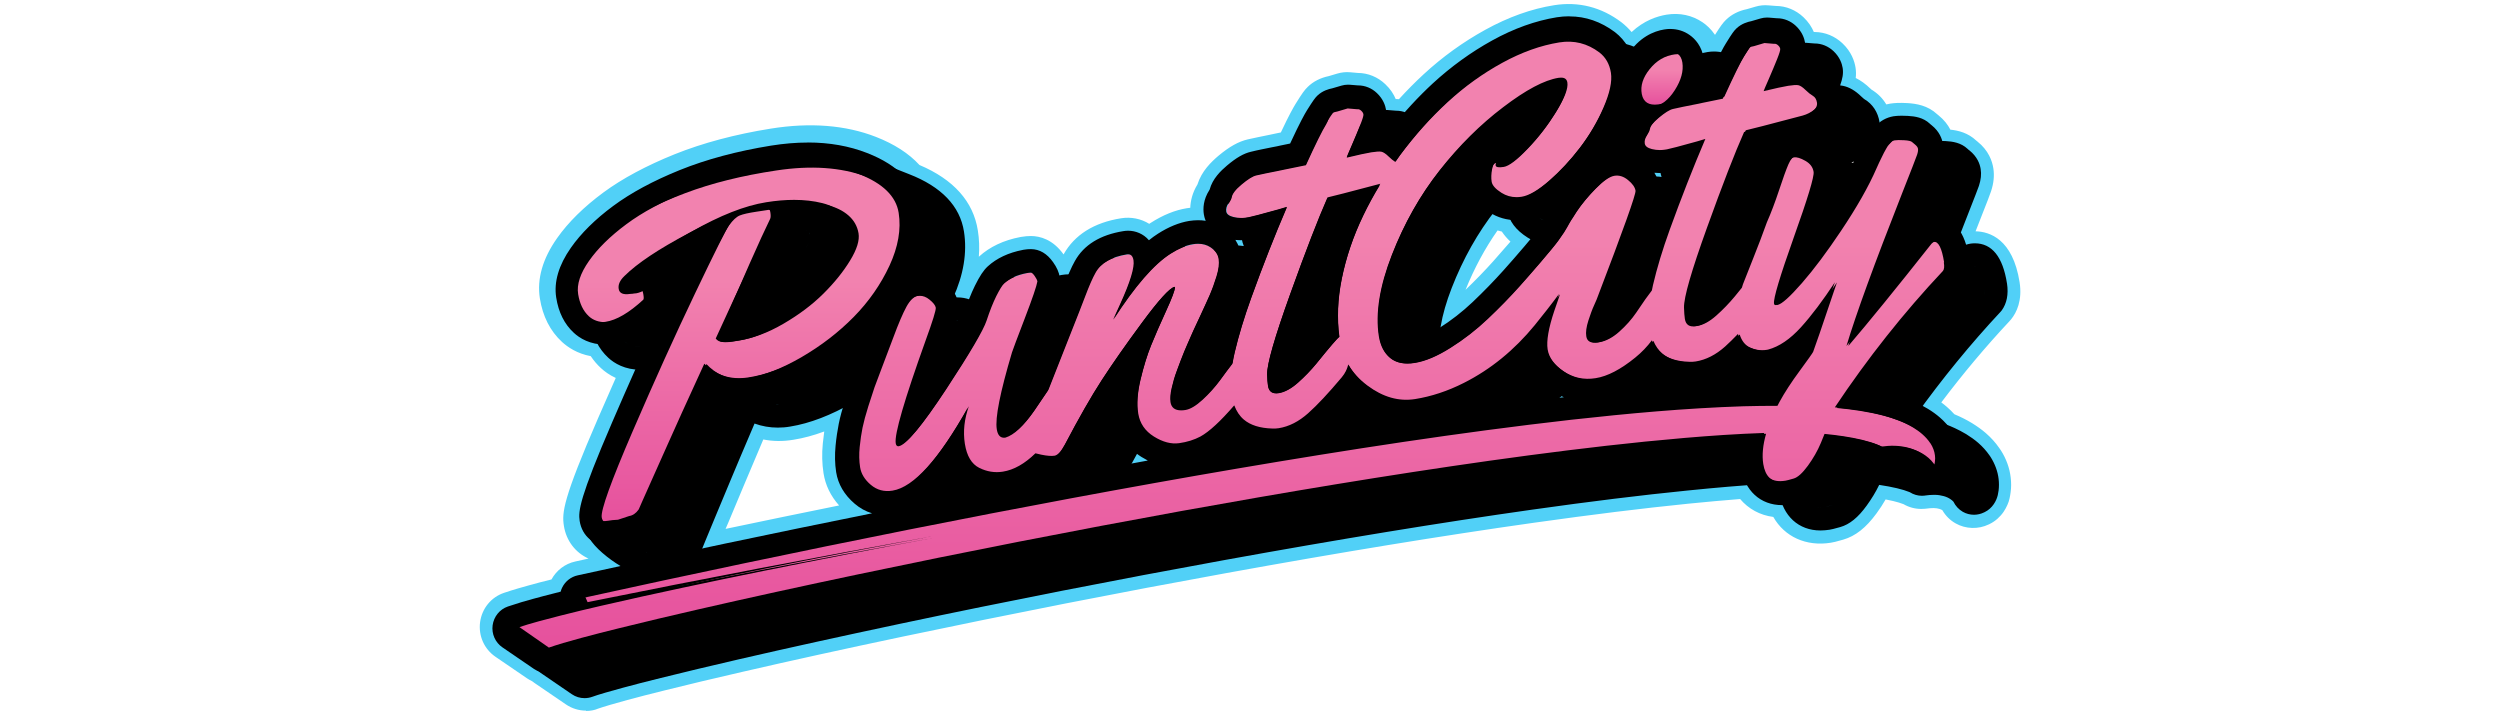
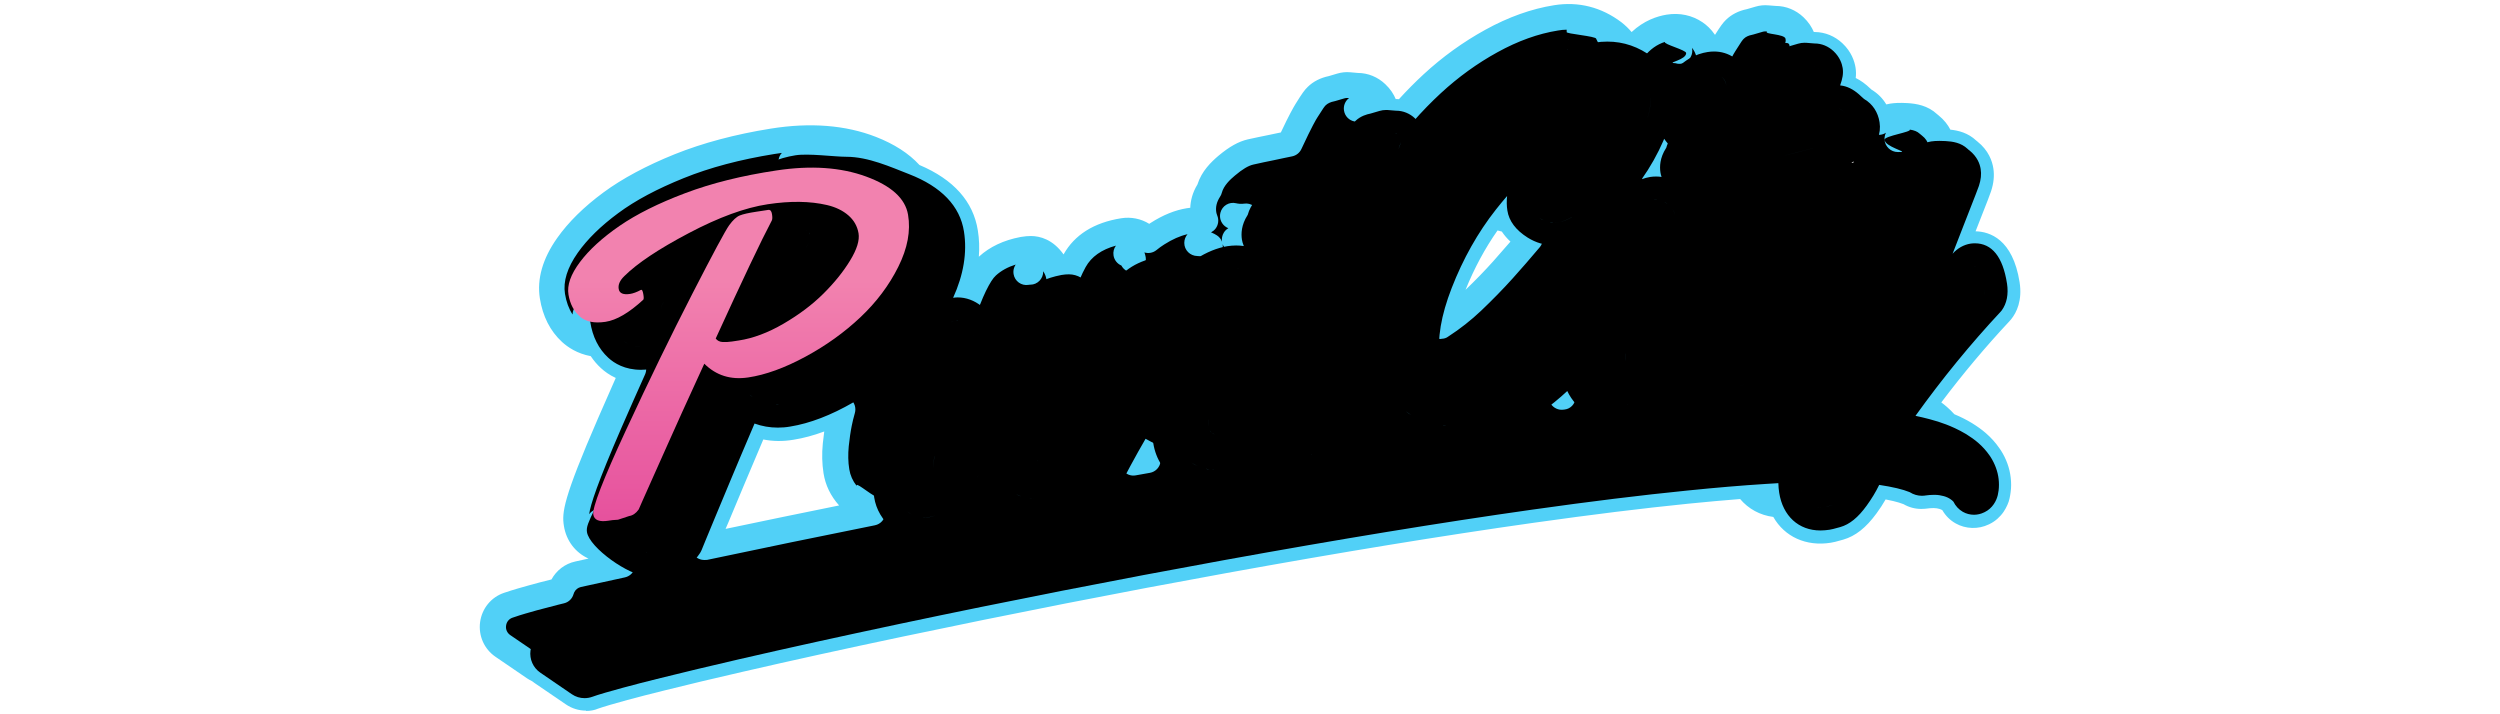
<svg xmlns="http://www.w3.org/2000/svg" height="160" id="puntcity" viewBox="0 0 560 160" width="560">
  <defs>
    <style>
      .cls-1 {
        fill: url(#linear-gradient);
      }

      .cls-1, .cls-2, .cls-3, .cls-4, .cls-5 {
        stroke-width: 0px;
      }

      .cls-2 {
        fill: url(#linear-gradient-2);
      }

      .cls-3 {
        fill: url(#linear-gradient-3);
      }

      .cls-5 {
        fill: #51d0f7;
      }
    </style>
    <linearGradient gradientTransform="translate(0 162) scale(1 -1)" gradientUnits="userSpaceOnUse" id="linear-gradient" x1="165.46" x2="165.46" y1="45.24" y2="124.42">
      <stop offset="0" stop-color="#e6519d" />
      <stop offset=".68" stop-color="#f282af" />
    </linearGradient>
    <linearGradient href="#linear-gradient" id="linear-gradient-2" x1="373.33" x2="373.33" y1="138.55" y2="149.86" />
    <linearGradient href="#linear-gradient" id="linear-gradient-3" x1="275.76" x2="275.76" y1="16.96" y2="152.69" />
  </defs>
  <path class="cls-4" d="M120.65,150.14c.19.18.39.35.61.5l7.05,4.82c.86.59,1.85.88,2.85.88.6,0,1.18-.1,1.76-.31.28-.1.71-.25,1.18-.4.52-.16,1.11-.34,1.72-.51,1.25-.37,2.57-.73,3.93-1.1,2.52-.68,5.28-1.4,8.45-2.18,5.22-1.29,10.97-2.68,17.58-4.2,10.95-2.53,22.69-5.1,35.86-7.89,24.29-5.13,48.74-9.92,72.65-14.27,25.73-4.66,48.28-8.36,68.96-11.29,13.16-1.85,24.2-3.22,34.73-4.28,4.73-.47,9.09-.87,13.25-1.18,1.63,2.69,4.36,4.25,7.75,4.25h.18c1.43,3.69,4.54,5.88,8.55,5.88.64,0,1.31-.06,1.99-.16.42-.07,1-.19,2.43-.6,2.09-.6,3.98-2.13,5.92-4.79,1.09-1.5,2.04-3.06,2.81-4.65,1.48.22,2.79.47,3.98.75,1.06.25,2.1.57,2.76.85.04.01.09.04.13.06.79.5,1.72.78,2.69.78.18,0,.35-.01.52-.03.06,0,.13-.01.19-.03.7-.1,1.32-.15,1.94-.15h.26c.68.01,1.37.12,1.98.29.63.18,1.15.43,1.57.73.22.15.38.29.54.46.01.01.03.03.04.04.45.94,1.18,1.73,2.09,2.26.77.44,1.63.66,2.5.66.76,0,1.53-.18,2.23-.51l.19-.09c.82-.4,1.5-1.01,2.01-1.76.23-.35.44-.72.58-1.07.13-.31.23-.62.31-.94.09-.38.15-.74.19-1.07.1-.82.1-1.69,0-2.54-.19-1.69-.82-3.38-1.79-4.91-.09-.13-.18-.25-.26-.38-.7-1-1.51-1.93-2.52-2.79-.8-.69-1.67-1.32-2.68-1.94-1.67-1-3.16-1.65-4.22-2.06-.54-.66-1.14-1.28-1.83-1.87-.8-.69-1.67-1.32-2.68-1.94-.31-.19-.61-.35-.9-.51,5.51-7.53,11.31-14.55,17.34-20.98.09-.1.18-.21.26-.31,1.22-1.54,1.66-3.56,1.27-6-.93-5.94-3.36-8.95-7.2-8.95-.32,0-.64.03-.95.07-.39.06-.79.16-1.16.29-.29-1.01-.64-1.91-1.05-2.68.19-.47.36-.94.55-1.43,2.97-7.54,3.37-8.67,3.53-9.13.45-1.37.58-2.6.39-3.76-.17-1.1-.74-2.75-2.53-4.18-.06-.04-.12-.09-.17-.13-.07-.04-.15-.12-.23-.21-1.46-1.37-3.3-1.65-4.92-1.73-.35-.01-.67-.03-.96-.04-.25-1.07-.89-2.5-2.44-3.76-.06-.04-.12-.09-.18-.13-.07-.04-.15-.12-.23-.21-1.46-1.37-3.3-1.65-4.92-1.73-.54-.03-1-.04-1.4-.04-.68,0-1.28.04-1.8.12-1.06.18-2.05.57-2.91,1.19-.42-2.07-1.6-3.76-3.34-4.76,0,0-.22-.15-.69-.6-1.34-1.31-2.68-2.09-4.09-2.38-.2-.04-.42-.07-.64-.1.54-1.51.76-2.65.57-3.88-.16-.98-.64-2.44-2.05-3.78-1.16-1.1-2.66-1.72-4.2-1.72h-.06l-1.82-.15c-.15-.01-.28-.01-.42-.01h-.15c-.01-.07-.01-.15-.03-.22-.16-.98-.64-2.44-2.05-3.78-1.16-1.1-2.66-1.72-4.2-1.72h-.06l-1.82-.15c-.15-.01-.28-.01-.42-.01-.48,0-.96.07-1.43.21l-2.05.6c-.77.15-2.21.53-3.39,1.68-.49.49-.89,1-2.28,3.26-.26.43-.64,1.06-1.21,2.18-.38-.06-.76-.07-1.13-.07s-.74.03-1.11.07c-.61-2.41-2.01-3.82-3.13-4.59-1.31-.9-2.85-1.37-4.48-1.37-.48,0-.98.04-1.47.12-2.17.35-5.15,1.46-7.74,4.69-.64-.25-1.28-.47-1.94-.63-.71-1.1-1.59-2.07-2.65-2.9-3.14-2.38-6.53-3.54-10.17-3.54-.92,0-1.86.07-2.79.22-4.73.76-9.6,2.5-14.47,5.19-4.73,2.6-9.19,5.84-13.28,9.6-2.2,2.03-4.32,4.22-6.39,6.56-.52-.15-1.08-.24-1.63-.24h-.06l-1.82-.15c-.15-.01-.28-.01-.42-.01h-.15c-.01-.07-.01-.15-.03-.22-.16-.98-.64-2.44-2.05-3.78-1.15-1.1-2.66-1.72-4.2-1.72h-.06l-1.82-.15c-.15-.01-.28-.01-.42-.01-.48,0-.96.07-1.43.21l-2.05.6c-.77.15-2.2.53-3.36,1.65-.51.5-.9,1.01-2.31,3.28-.55.9-1.53,2.62-3.77,7.42l-1.99.41s-.1.01-.15.03c-.42.1-1.03.24-1.85.38-.92.18-1.73.35-2.46.5-.76.16-1.53.32-2.31.51-1.63.37-3.29,1.32-5.37,3.07-1.4,1.18-3.26,2.97-3.9,5.4-.01.03-.04.06-.06.1-1.38,2.15-1.44,4.13-1.24,5.42.06.37.17.88.42,1.46-.55-.09-1.13-.13-1.72-.13-.64,0-1.31.06-1.98.16-2.24.35-4.6,1.32-7,2.85-.67.43-1.34.91-2.02,1.46-1.25-1.46-3.01-2.13-4.65-2.13-.35,0-.7.03-1.06.09-5.21.84-8.86,3.09-10.86,6.7-.47.82-.97,1.88-1.53,3.2-.39.01-.81.06-1.28.15-.04.01-.09.01-.13.03-.16.03-.31.06-.47.09-.19-1.07-.67-2.12-1.47-3.25-1.35-1.91-3.01-2.9-4.94-2.91-.54,0-1.06.04-1.7.15-.04.01-.09.01-.13.03-3.2.62-5.85,1.85-7.84,3.68-.95.87-1.79,2.13-2.89,4.37-.47.94-.93,2-1.37,3.15-.74-.22-1.5-.32-2.27-.32-.12,0-.25,0-.36.01-.09-.24-.17-.47-.28-.68,2.08-4.88,2.79-9.6,2.08-14.08-.87-5.59-4.89-9.86-11.93-12.7-2.09-2.47-5.15-4.48-9.09-6.03-4.09-1.59-8.65-2.4-13.58-2.4-2.68,0-5.51.24-8.45.71-7.8,1.25-14.83,3.13-20.91,5.57-6.14,2.47-11.29,5.23-15.33,8.22-4.13,3.04-7.4,6.26-9.71,9.56-2.79,3.97-3.93,7.79-3.36,11.36.52,3.37,1.89,6.09,4.06,8.07,1.19,1.1,3.21,2.4,6.24,2.65.65,1.23,1.48,2.32,2.49,3.23,1.08.98,2.82,2.13,5.35,2.54-1.75,3.88-3.5,7.89-5.29,12-7.49,17.27-7.82,20.33-7.48,22.54.55,3.54,3.39,5.85,7.21,5.85.48,0,.97-.03,1.5-.1,0,.04.01.09.01.13.2,1.29.7,2.41,1.44,3.32-3.3.72-6.6,1.44-9.89,2.16-1.5.32-2.76,1.32-3.45,2.69-.16.31-.28.63-.36.96-.45.12-.89.22-1.32.34-1.73.44-3.33.85-4.87,1.28-.86.24-1.72.49-2.63.75-.83.25-1.82.56-3,.96-1.83.63-3.14,2.25-3.4,4.19-.26,1.94.6,3.85,2.2,4.94l7.05,4.82c.32.24.68.43,1.05.56ZM435.76,58.53c-.06-.4-.13-.76-.2-1.1.09.34.15.71.2,1.1ZM435.5,57.1c-.04-.22-.1-.44-.15-.63.04.19.09.41.15.63ZM435.26,56.15c-.05-.16-.1-.32-.15-.47.04.13.09.31.15.47ZM434.99,55.38c-.06-.13-.1-.25-.16-.37.06.12.1.25.16.37ZM434.7,54.8c-.06-.09-.1-.19-.16-.26.06.07.1.16.16.26ZM434.06,54.08c-.06-.03-.12-.07-.19-.09.07.01.13.04.19.09ZM433.71,53.94c-.09-.01-.18-.03-.28-.01.06-.01.1-.01.15-.01.06.01.09.03.13.03ZM171.03,90.14c-.28-.1-.55-.21-.81-.34.26.13.54.25.81.34ZM173.58,90.69c-.31-.03-.6-.06-.9-.12.31.04.61.09.9.12ZM174.67,90.71c-.07,0-.15.01-.22.01-.15,0-.29-.01-.45-.01.22.01.45.01.67,0ZM181.46,52.24c.04.12.09.26.1.43-.01-.16-.04-.29-.1-.43ZM180.76,51.74s.07-.01.12-.01.07.01.1.03c-.07-.01-.15-.03-.22-.01ZM181.08,51.77s.09.06.13.09c-.04-.03-.09-.06-.13-.09ZM181.3,51.94c.04.06.07.12.12.19-.04-.07-.07-.15-.12-.19ZM149.23,71.1c-.07-.03-.15-.06-.2-.09.06.04.13.07.2.09ZM148.72,70.76s-.09-.09-.12-.13c.03.04.07.07.12.13ZM149.94,71.25c-.09,0-.16-.01-.25-.03.07,0,.16.01.25.03ZM145.17,123.87s-.09.01-.12.01-.04,0-.07-.01c.06.01.12,0,.19,0ZM144.23,123.8s-.07-.03-.12-.03c.04,0,.09.01.12.03ZM158.25,121.14c.48-1.19,1.18-2.87,2.14-5.16.95-2.23,2.11-5,3.46-8.29,1.06-2.56,2.89-6.91,5.4-12.75,1.64.6,3.39.91,5.21.91.92,0,1.85-.07,2.79-.24,3.55-.57,7.37-1.88,11.36-3.93-.32,1.15-.57,2.18-.76,3.09-.29,1.46-.54,3.1-.71,4.88-.2,2.04-.16,4.04.13,5.91.42,2.69,1.82,5.07,4.14,7.06,1.16,1,2.47,1.72,3.88,2.15-12.46,2.5-25.03,5.1-37.62,7.78.15-.34.33-.79.58-1.41ZM194.71,108.72c.32.26.64.49.99.68-.33-.19-.67-.41-.99-.68ZM199.61,110.03c-.39.06-.76.09-1.13.09-.04,0-.09-.01-.13-.01.41.01.83,0,1.27-.07ZM197.99,110.08c-.28-.03-.55-.06-.83-.12.26.06.54.09.83.12ZM209.43,105.17s.03.04.04.07c-.01-.03-.04-.04-.04-.07ZM209.56,105.4s.04.03.07.06c-.03-.03-.06-.04-.07-.06ZM208.33,115.91c-.39.06-.76.09-1.13.09-.04,0-.09-.01-.13-.01.41.01.83,0,1.27-.07ZM206.72,115.97c-.28-.03-.55-.06-.83-.12.26.06.54.09.83.12ZM200.7,99.29s.03.04.04.07c-.01-.03-.04-.04-.04-.07ZM200.83,99.52s.04.03.07.06c-.03-.03-.06-.04-.07-.06ZM244.07,108.07h-.04s-.1-.01-.15-.01c.07.01.13.01.19.01ZM243.14,108.03c-.09-.01-.17-.01-.28-.03.1,0,.19.01.28.03ZM232.17,102.63c.03.09.09.13.12.21-.03-.06-.07-.12-.12-.21ZM232.55,103.25c.06.06.13.1.19.15-.06-.06-.13-.09-.19-.15ZM225,97.77h.03-.04.01ZM230.22,111.57c-.29-.06-.6-.13-.89-.22.29.09.58.16.89.22ZM228.99,111.25c-.39-.13-.79-.29-1.16-.49.38.21.77.35,1.16.49ZM230.56,111.63c.39.06.8.09,1.19.09h-.01c-.38.01-.79-.03-1.18-.09ZM254.89,101.72c.23.18.48.34.73.49.48.29.96.57,1.44.81-1.06.19-2.12.38-3.2.57.35-.63.7-1.26,1.03-1.87ZM271.41,96.87c.04.06.12.09.17.15-.07-.06-.13-.1-.17-.15ZM272.7,105.22c-.31.04-.61.06-.92.06-.09,0-.17-.01-.26-.01.41.01.8,0,1.18-.04ZM272.02,97.28c.09.03.16.07.25.09-.09-.03-.17-.06-.25-.09ZM272.88,97.49c.09.01.17.03.28.03-.12,0-.19-.03-.28-.03ZM293.12,93.24s.09.09.13.13c-.04-.04-.1-.07-.13-.13ZM293.82,101.91h-.2c.15.01.29,0,.45,0h-.25ZM293.54,93.62c.06.04.13.06.19.09-.06-.01-.12-.04-.19-.09ZM294.37,93.86c-.09,0-.16-.01-.25-.03.07.01.16.03.25.03ZM279.01,60.68c.26.1.52.24.76.4-.23-.16-.48-.29-.76-.4ZM278.14,60.41c.22.04.44.1.64.18-.21-.07-.41-.13-.64-.18ZM276.64,53.66c.45.04.9.07,1.35.07h.31s.01.06.01.09c.06.37.18.88.42,1.46-.44-.07-.87-.12-1.34-.13-.19-.49-.44-.98-.76-1.48ZM277.02,60.29c.31,0,.6.03.89.07-.29-.04-.6-.07-.92-.07h.03ZM269.74,104.95c-.31-.09-.61-.21-.92-.32.32.12.61.24.92.32ZM263.74,99.34c-.23.03-.47.03-.7.03-.12,0-.23-.03-.35-.03.35.03.7.04,1.05,0ZM350.15,88.83c-.12.01-.22.03-.34.04.04-.04.09-.09.15-.12.06.01.12.04.19.07ZM348.27,49.97h-.03c.38,0,.79-.03,1.18-.09-.39.06-.77.09-1.15.09ZM344.93,49c.31.19.61.35.93.49-.31-.13-.63-.29-.93-.49ZM346.16,49.59c.23.09.48.16.71.21-.25-.04-.48-.12-.71-.21ZM347.19,49.87c.29.04.6.07.89.09-.31,0-.6-.03-.89-.09ZM344.26,42.92c.1.03.25.04.39.06-.15-.01-.28-.03-.39-.06ZM340.69,44.01c-.39.06-.77.09-1.15.09h-.03c.38,0,.77-.03,1.18-.09ZM339.36,44.08c-.31-.01-.6-.04-.89-.09.29.06.58.09.89.09ZM325.25,64.65c2.4-6.16,5.48-11.76,9.19-16.63,1.21.62,2.49,1,3.83,1.16.73,1.57,2.05,2.98,3.97,4.19.12.07.25.15.36.22-1.86,2.22-4.35,5.09-5.96,6.88-2.12,2.37-4.45,4.75-6.91,7.09-2.12,2.01-4.45,3.85-6.89,5.44.44-2.56,1.24-5.34,2.41-8.35ZM336.2,43.12c.31.19.61.35.93.49-.31-.13-.63-.29-.93-.49ZM323.94,95.43c-.07,0-.15.01-.22.01-.16,0-.31-.01-.45-.01h.67ZM322.83,95.4c-.32-.03-.63-.06-.95-.1.32.04.63.09.95.1ZM320.06,94.87c-.32-.1-.63-.21-.95-.32.32.13.63.24.95.32ZM318.69,94.37c-.28-.12-.54-.24-.81-.37.26.13.54.26.81.37ZM344.84,42.98c.23,0,.5-.03.81-.07-.32.04-.58.06-.81.07ZM317.42,93.78c-.28-.15-.57-.31-.84-.49.28.16.57.32.84.49ZM316.2,93.06c-.41-.26-.81-.53-1.21-.84.39.29.8.57,1.21.84ZM371.69,38.7h.32s.01.06.01.09c.04.26.12.62.25,1-.41-.06-.81-.09-1.22-.09h-.04c-.16-.37-.35-.72-.55-1.06.39.04.81.06,1.24.06ZM369.9,33.33c.44.1.87.16,1.31.19-.44-.03-.87-.07-1.31-.19ZM364.82,82.14s-.09-.06-.13-.1c.04.04.09.06.13.1ZM365.98,82.49c-.07,0-.13-.01-.19-.01.06,0,.12,0,.19.01ZM365.33,82.39c-.06-.01-.13-.04-.19-.06.07.01.13.04.19.06ZM387.8,78.8c.07.01.16.03.25.03-.09,0-.16-.01-.25-.03ZM386.8,78.21s.09.09.13.13c-.04-.04-.09-.07-.13-.13ZM387.23,78.6c.06.04.13.06.21.09-.07-.03-.15-.06-.21-.09ZM387.81,86.89s-.07.01-.12.01c-.13,0-.26,0-.39-.01h.51ZM402.08,34.89c.09-.01.17-.01.26-.01.04,0,.09.01.15.01-.15-.01-.28-.01-.41,0ZM402.69,34.91c.12.01.22.04.35.07-.13-.03-.25-.06-.35-.07ZM403.9,35.3c.23.1.47.22.71.37-.25-.15-.5-.26-.71-.37ZM372.15,45.05c.16.06.32.13.48.22-.15-.09-.31-.16-.48-.22ZM372.86,45.39c.23.13.47.29.7.49-.23-.21-.47-.35-.7-.49ZM371.69,33.55c-.07,0-.15-.01-.22-.01.45.01.9,0,1.35-.07-.38.06-.76.09-1.14.09ZM371.03,44.84s.09.01.15.01c-.23-.01-.45,0-.68.03.18-.03.35-.04.54-.04ZM364.69,90.69s-.09.01-.13.01h-.07c.06,0,.13-.01.21-.01ZM410.81,40.77c.09-.01.17-.01.26-.01.04,0,.09.01.15.01-.15-.01-.28-.01-.41,0ZM414.59,36.43c.22-.07.44-.16.66-.25-.07.15-.15.31-.22.46-.15-.07-.29-.15-.44-.21ZM370.48,23.66h-.04c.23,0,.47-.01.73-.06-.25.04-.47.06-.68.06ZM363.19,90.61c-.09-.01-.19-.03-.28-.04.1.01.19.03.28.04ZM360.17,89.64c.09.04.19.09.28.13-.1-.03-.19-.07-.28-.13ZM278,48.59c-.07,0-.15-.01-.22-.01.45.01.9,0,1.35-.07-.38.06-.76.09-1.14.09ZM276.22,48.36c.44.12.87.16,1.31.19-.45-.01-.87-.07-1.31-.19ZM260.05,98.72c.29.12.58.24.87.32-.28-.09-.57-.19-.87-.32ZM235.34,102.19h-.04s-.1-.01-.15-.01c.07.01.13.01.19.01ZM223.05,105.85c-.07,0-.15-.01-.23-.01.12,0,.23.01.35.01-.03-.01-.07,0-.12,0ZM221.5,105.69c.12.03.25.04.36.06-.13-.03-.25-.04-.36-.06ZM189.05,49.93c-.26-.01-.52-.01-.8-.03.26.01.54.01.8.03ZM180.67,50.39c1.06-.18,2.08-.29,3.07-.38-1,.09-2.02.21-3.07.38ZM143.7,77.77c-.44,0-.84-.06-1.24-.13.38.07.8.13,1.24.13ZM145.48,77.64c-.58.09-1.13.15-1.66.15h-.01c.52,0,1.08-.04,1.67-.15ZM397.05,107.41c-.16-.07-.31-.16-.45-.25.15.1.29.18.45.25ZM398.11,107.76c.29.04.6.07.92.07h-.04c-.32,0-.6-.03-.87-.07ZM403.73,110.64c-.09-.32-.18-.66-.23-1.03.07.37.15.71.23,1.03ZM405.78,113.29c-.16-.07-.31-.16-.45-.25.15.1.29.18.45.25ZM406.84,113.64c.29.04.6.07.92.07h-.04c-.32,0-.6-.03-.87-.07ZM431.81,105.79c.15-.01.31-.01.45-.01-.16,0-.31,0-.45.01ZM444.23,62.98c-.04-.22-.1-.44-.15-.63.04.19.09.41.15.63ZM443.98,62.03c-.05-.16-.1-.32-.15-.47.05.13.09.31.15.47ZM443.72,61.26c-.06-.13-.1-.25-.16-.37.06.12.1.25.16.37ZM443.43,60.68c-.06-.09-.1-.19-.16-.26.06.07.1.16.16.26ZM442.32,59.81s.07.01.12.03c-.09-.01-.18-.03-.28-.01.06-.01.1-.01.16-.01ZM442.79,59.96c-.06-.03-.12-.07-.19-.09.07.01.13.04.19.09ZM434.5,36.89h-.16.16ZM433.96,36.89h-.16s.12,0,.16,0ZM425.77,31.01h-.16.16ZM425.23,31.01h-.16s.12,0,.16,0ZM411.33,24.42h-.18.18ZM410.65,24.45c-.07,0-.15.01-.22.01.07,0,.15,0,.22-.01ZM406.84,15.18c.13.06.28.13.41.26-.13-.12-.26-.21-.41-.26ZM406.5,15.1c.07,0,.13.03.2.04-.12-.03-.23-.06-.35-.03.06-.01.1-.01.15-.01ZM398.11,9.3c.13.06.28.13.41.26-.13-.12-.26-.21-.41-.26ZM397.78,9.22c.07,0,.13.03.2.04-.12-.03-.23-.06-.35-.03.06-.01.1-.01.15-.01ZM384.95,17.04c-.06-.01-.12-.04-.19-.06.07.03.13.04.19.06ZM376.22,11.16c-.06-.01-.12-.04-.19-.06.07.03.13.04.19.06ZM354.85,9.36c.09.03.16.04.25.07-.09-.01-.18-.04-.25-.07ZM356.59,10.11c.1.06.22.12.32.18-.12-.06-.22-.12-.32-.18ZM351.51,8.81h-.35c.07,0,.13-.01.2-.01.06,0,.1.01.15.01ZM313.16,30.22c.13.06.28.13.41.26-.13-.13-.28-.22-.41-.26ZM312.83,30.13c.07,0,.13.03.2.04-.12-.03-.23-.06-.35-.03.06,0,.1-.01.15-.01ZM304.44,24.34c.13.06.28.13.41.26-.13-.13-.28-.22-.41-.26ZM304.1,24.25c.07,0,.13.03.2.04-.12-.03-.23-.06-.35-.03.06,0,.1-.01.15-.01ZM271.05,55.19c-.23-.16-.49-.28-.76-.4.28.1.52.24.76.4ZM270.06,54.71c-.2-.07-.42-.13-.64-.18.23.04.44.1.64.18ZM269.18,54.49c-.29-.04-.6-.07-.92-.07h.03c.31,0,.61.03.89.07ZM253.56,57.34c-.06-.1-.12-.21-.19-.28.07.07.13.16.19.28ZM253.83,58.1c-.04-.24-.1-.44-.17-.62.09.18.15.38.17.62ZM252.63,56.75c.06,0,.1.03.16.03-.13-.01-.26-.03-.42-.01.1-.01.19-.01.26-.01ZM253.23,56.94c-.07-.06-.16-.1-.25-.13.1.03.17.09.25.13ZM239.59,66.73c-.07,0-.16.01-.25.01.09,0,.16-.01.23-.01h.01ZM239.21,66.75c-.15.01-.31.03-.49.06.19-.01.35-.04.49-.06ZM230.86,60.85c-.07,0-.16.01-.25.01.09,0,.16-.01.23-.01h.01ZM230.48,60.87c-.15.01-.31.03-.49.06.19-.01.35-.04.49-.06ZM215.42,72c-.15-.03-.29-.06-.45-.07.15.01.31.03.45.07ZM214.69,71.89s.06,0,.09.01c-.22,0-.44,0-.65.04.17-.04.38-.06.57-.06ZM185.2,36.21c-.23-.03-.45-.06-.68-.07.23.01.47.04.68.07ZM181.65,36.02c-.19,0-.38.01-.55.01.13,0,.28-.01.42-.01h.13ZM132.2,71.23c-.35-.19-.67-.4-.96-.68.28.26.61.49.96.68ZM133.74,71.76c.39.07.8.12,1.24.13-.44,0-.86-.06-1.24-.13ZM135.09,71.91h-.01c.52,0,1.08-.04,1.67-.13-.58.09-1.13.13-1.66.13ZM140.93,77.11c-.35-.19-.67-.4-.96-.68.28.26.61.49.96.68ZM134.35,117.1s.04.07.06.12c-.03-.04-.04-.09-.06-.12ZM135.4,117.89s.07.03.12.03c-.04-.01-.09-.03-.12-.03ZM136.26,118.01h.19s-.09.01-.12.01c-.03-.01-.04-.01-.07-.01Z" />
  <path class="cls-5" d="M131.26,159.18c-1.6,0-3.15-.48-4.49-1.39l-7.05-4.81c-.19-.13-.36-.26-.54-.4-.39-.19-.79-.4-1.15-.65l-7.04-4.81c-2.53-1.73-3.85-4.7-3.45-7.76.41-3.05,2.46-5.58,5.35-6.56,1.22-.41,2.25-.73,3.11-.98.93-.28,1.8-.53,2.69-.76,1.53-.43,3.11-.84,4.84-1.26,1.12-2.05,3.04-3.52,5.32-4.02.99-.22,1.99-.44,2.98-.66-2.92-1.32-4.99-3.96-5.52-7.35-.47-2.95-.17-6.05,7.68-24.14,1.32-3.04,2.63-6.03,3.94-8.97-1.44-.66-2.53-1.48-3.3-2.19-.87-.79-1.63-1.69-2.3-2.69-3.04-.57-5.15-2.01-6.43-3.18-2.66-2.45-4.33-5.74-4.97-9.77-.68-4.34.61-8.88,3.87-13.5,2.5-3.55,5.99-6.99,10.37-10.22,4.25-3.13,9.61-6,15.96-8.56,6.28-2.52,13.52-4.46,21.53-5.74,8.84-1.42,16.75-.79,23.54,1.85,4.1,1.6,7.39,3.71,9.76,6.3,7.66,3.24,12.07,8.19,13.08,14.68.31,1.92.38,3.87.22,5.86.01-.01.03-.03.06-.04,2.38-2.17,5.5-3.65,9.23-4.36.03,0,.2-.03.23-.04.8-.13,1.47-.19,2.15-.19,2.02.01,4.91.75,7.31,4.12,2.46-4.39,6.8-7.13,12.91-8.1,2.2-.35,4.45.1,6.28,1.25.12-.07.23-.16.35-.23,2.73-1.75,5.45-2.85,8.08-3.27.25-.04.49-.07.76-.1.06-1.51.45-3.33,1.61-5.22.94-3.01,3.13-5.09,4.71-6.43,2.46-2.05,4.48-3.18,6.57-3.67.82-.19,1.59-.35,2.37-.51.74-.16,1.57-.32,2.49-.51.77-.15,1.35-.28,1.75-.37l.79-.16c1.86-3.95,2.75-5.49,3.3-6.4,1.48-2.38,1.99-3.1,2.75-3.83,1.22-1.19,2.84-2.01,4.68-2.39l1.92-.57c.95-.28,1.92-.38,2.91-.29l1.69.15c2.28.01,4.46.91,6.15,2.52,1.16,1.09,1.89,2.26,2.33,3.33h.25c.16.01.32.01.47.03,1.79-1.97,3.64-3.83,5.51-5.56,4.24-3.92,8.91-7.28,13.84-9.99,5.16-2.85,10.35-4.7,15.4-5.5,5.47-.88,10.61.43,15.09,3.82.84.66,1.61,1.39,2.28,2.19,2.76-2.58,5.7-3.55,7.85-3.9,2.94-.47,5.73.15,8.02,1.7.89.6,1.92,1.51,2.81,2.83,1.27-2.01,1.75-2.67,2.44-3.35,1.22-1.2,2.85-2.04,4.71-2.41l1.92-.56c.93-.28,1.92-.38,2.89-.29l1.69.13c2.27.01,4.45.91,6.15,2.51,1.16,1.1,1.89,2.26,2.34,3.33h.25c2.27.03,4.45.92,6.15,2.52,2.01,1.89,2.71,4.01,2.94,5.45.13.82.13,1.6.04,2.33,1.12.54,2.21,1.34,3.27,2.36.13.12.22.21.29.26,1.37.82,2.49,1.95,3.29,3.3.29-.07.58-.13.87-.18,1.05-.16,2.11-.21,3.82-.12,2.01.12,4.58.51,6.72,2.51.07.06.16.13.26.21,1.29,1.04,2.14,2.17,2.68,3.23,1.83.19,3.97.73,5.79,2.44.07.06.16.13.26.21,2.52,2.01,3.33,4.39,3.58,6.02.25,1.61.09,3.29-.51,5.12-.17.53-.57,1.63-3.47,8.98,3.13.07,8.33,1.72,9.86,11.4.64,4.11-.67,6.78-1.88,8.29-.13.18-.28.32-.42.48-5.25,5.61-10.37,11.7-15.24,18.16.44.32.86.66,1.26,1.01.61.53,1.16,1.07,1.67,1.64,1.43.59,2.73,1.25,3.97,2,1.16.72,2.17,1.44,3.08,2.23,1.18,1.03,2.15,2.1,2.97,3.29.13.18.26.35.38.54,1.21,1.88,1.99,4.02,2.22,6.15.13,1.09.13,2.19-.02,3.26-.04.4-.13.85-.23,1.34-.1.5-.26.98-.48,1.47-.23.53-.51,1.04-.84,1.54-.79,1.17-1.88,2.14-3.14,2.76l-.19.09c-2.33,1.14-5.18,1.06-7.43-.22-1.25-.7-2.27-1.72-2.98-2.96-.16-.1-.35-.19-.64-.28-.38-.12-.8-.18-1.24-.19h-.22c-.44,0-.93.04-1.5.12l-.28.03c-.31.03-.58.04-.84.04-1.4,0-2.78-.37-3.98-1.07-.64-.25-1.47-.5-2.28-.69-.54-.13-1.12-.25-1.73-.37-.61,1.07-1.29,2.11-2.05,3.14-2.34,3.2-4.71,5.08-7.46,5.87-1.57.46-2.22.6-2.78.69-5.52.88-10.35-1.34-12.87-5.78-2.97-.38-5.55-1.79-7.43-4.01-3.68.29-7.47.63-11.57,1.04-10.47,1.06-21.46,2.42-34.6,4.27-20.64,2.92-43.15,6.6-68.82,11.26-23.86,4.33-48.27,9.13-72.55,14.24-13.11,2.76-24.83,5.34-35.81,7.87-6.59,1.51-12.31,2.88-17.53,4.18-3.15.78-5.89,1.48-8.39,2.16-1.34.37-2.65.73-3.87,1.09-.58.16-1.13.34-1.64.5-.42.13-.81.26-1.06.35-.8.35-1.73.51-2.67.51ZM142.26,126.04c.06.46.01.92-.13,1.38-.33.97-1.15,1.69-2.14,1.91-3.3.72-6.59,1.44-9.87,2.16-.64.15-1.18.56-1.48,1.16-.07.13-.12.26-.16.41-.28,1.03-1.09,1.82-2.11,2.07l-1.31.32c-1.72.43-3.29.85-4.81,1.26-.84.23-1.67.47-2.56.73-.8.23-1.76.53-2.88.92-.79.26-1.35.95-1.45,1.79-.12.84.25,1.64.94,2.11l7.05,4.81c.15.1.29.18.45.23.36.13.68.34.96.6.09.07.17.15.28.22l7.04,4.81c.58.4,1.32.48,1.98.25.32-.12.8-.28,1.31-.44.54-.18,1.15-.35,1.77-.54,1.26-.37,2.6-.75,3.98-1.12,2.53-.69,5.32-1.41,8.5-2.2,5.23-1.31,11.01-2.67,17.62-4.2,11.01-2.54,22.75-5.11,35.91-7.88,24.32-5.12,48.79-9.92,72.7-14.27,25.75-4.67,48.32-8.35,69.04-11.29,13.21-1.86,24.28-3.23,34.83-4.29,4.74-.48,9.1-.87,13.32-1.17.48-.03.93.04,1.35.22-.01-.04-.03-.09-.04-.13-.04-.1-.07-.21-.12-.31-.13-.44-.23-.9-.32-1.41-.03-.16-.03-.31-.03-.47,0-1.42,1.02-2.67,2.46-2.89,1.57-.25,3.08.84,3.33,2.44.03.23.09.44.15.65.01.04.04.1.06.15.03.1.06.19.1.29h0s.04.07.06.1c.03.04.06.1.09.15h.02s.01.04.03.04c.03.03.06.06.09.07.04.03.09.04.13.07.04.01.09.01.15.03.06.01.1.03.16.04.1.01.2,0,.32.01h.02c1.38,0,2.54.98,2.83,2.29.35-.23.74-.41,1.19-.47,1.57-.25,3.08.84,3.33,2.44.03.23.09.44.15.65.02.04.04.1.06.15.03.1.06.19.1.29h0s.04.07.06.1c.03.04.06.1.09.15h.02s.01.04.03.04c.03.03.06.06.09.07.04.03.09.04.13.07.04.01.09.01.15.03.06.01.1.03.16.04.1.01.2,0,.32.01h.02c1.6,0,2.91,1.31,2.91,2.94,0,.73-.26,1.41-.71,1.92.31-.07.74-.19,1.37-.38,1.45-.43,2.83-1.6,4.38-3.7.99-1.35,1.85-2.77,2.54-4.2.55-1.14,1.77-1.78,3.02-1.6,1.57.23,2.95.48,4.25.81,1.22.29,2.39.66,3.2,1l.13.06c.15.06.29.13.44.22.23.15.48.25.74.29-.63-.5-1.05-1.25-1.11-2.1-.12-1.61,1.09-3.01,2.68-3.14.15-.01.28-.01.42-.01,1.64-.12,3.02,1.17,3.1,2.79.04.94-.34,1.79-.96,2.35.7.06,1.37.19,1.98.37.92.26,1.76.66,2.46,1.17.35.25.67.51.96.84.2.22.42.51.54.79.19.41.51.75.9.97.61.35,1.4.37,2.02.06l.19-.09c.35-.18.64-.43.86-.76.15-.22.26-.43.35-.62.06-.12.1-.26.13-.4.06-.29.12-.54.15-.79.07-.6.07-1.22,0-1.82-.15-1.26-.61-2.52-1.34-3.67-.04-.07-.07-.12-.12-.16-.03-.04-.07-.09-.1-.13-.55-.79-1.21-1.53-2.04-2.25-.67-.57-1.42-1.12-2.3-1.66-1.53-.92-2.88-1.48-3.75-1.83-.47-.18-.87-.48-1.19-.87-.44-.53-.92-1.03-1.48-1.51-.67-.57-1.42-1.12-2.3-1.66-.25-.15-.52-.31-.77-.44-.74-.41-1.27-1.12-1.45-1.94-.19-.84,0-1.7.49-2.38,5.57-7.59,11.47-14.74,17.55-21.22l.12-.13c.31-.38.52-.82.64-1.35-.42.47-1,.79-1.67.91-1.59.25-3.08-.84-3.33-2.44-.06-.35-.12-.68-.18-.98,0-.03-.02-.06-.02-.07-.01-.07-.04-.13-.06-.21-.04-.18-.07-.35-.12-.5,0-.01-.01-.04-.01-.06-.02-.06-.04-.12-.06-.18l-.02-.04c-.03-.09-.06-.19-.09-.26-.92-.37-1.63-1.22-1.8-2.27-.13-.85.12-1.69.63-2.3-.35-.04-.7-.15-1.03-.31-.12-.06-.23-.13-.35-.22.04.21.07.41.1.63.03.16.04.31.04.47,0,1.42-1.02,2.67-2.44,2.89-1.59.25-3.08-.84-3.33-2.44-.06-.35-.12-.68-.18-.98,0-.03-.02-.06-.02-.07-.01-.07-.04-.13-.06-.21-.04-.18-.07-.35-.12-.5,0-.01-.02-.04-.02-.06-.02-.06-.04-.12-.06-.18l-.02-.04c-.03-.09-.06-.19-.09-.26-.92-.37-1.63-1.22-1.8-2.27-.25-1.6.83-3.1,2.41-3.36h.06c.42-.06.87-.04,1.29.04.02,0,.03,0,.05.01.15.03.29.06.42.1.32.1.57.25.76.35.06.03.12.07.18.1.12.07.23.15.33.23.07.06.15.12.2.19.03-.28.09-.54.19-.81l.55-1.42c2.81-7.13,3.33-8.53,3.48-8.95.31-.92.39-1.69.29-2.38-.09-.62-.42-1.5-1.47-2.33-.23-.18-.39-.31-.57-.47-.51-.47-1.18-.75-2.2-.9.52.53.86,1.26.86,2.08,0,1.6-1.28,2.91-2.86,2.94h-.31c-.06,0-.12.01-.17.01h-.18c-1.54,0-2.88-1.22-2.97-2.79v-.15c0-1.34.86-2.5,2.11-2.83-.51-.41-.89-.98-1.05-1.66-.17-.79-.65-1.51-1.42-2.11-.23-.18-.39-.31-.57-.47-.51-.47-1.18-.75-2.2-.9.52.53-5.63,1.42-5.63,2.25,0,1.6,5.21,2.74,3.62,2.77h-.31c-.06,0-.12.01-.18.01h-.18c-1.54,0-2.88-1.22-2.97-2.79v-.15c0-.5.12-.97.32-1.38-.79.51-1.77.62-2.65.26-.92-.37-1.59-1.17-1.79-2.14-.26-1.25-.92-2.22-1.93-2.8-.09-.04-.18-.1-.25-.16-.29-.21-.63-.5-1-.87-.35-.34-.68-.62-1-.85.22.43.34.9.32,1.41-.03,1.6-1.32,2.88-2.91,2.88h-.23c-.07.01-.15.01-.22.03h-.07c-1.6.16-3.07-1-3.24-2.6-.01-.12-.01-.22-.01-.32,0-1.48,1.06-2.74,2.56-2.91h.18c-.22-.21-.39-.43-.55-.66-.48-.76-.57-1.7-.28-2.54.28-.78.41-1.29.44-1.7-.13.29-.31.57-.54.82-.93,1.01-2.43,1.2-3.56.56-1.16-.23-2.11-1.16-2.31-2.41-.18-1.12.29-2.19,1.13-2.82l-.41-.03c-1.44.01-2.6-.88-2.95-2.17-.13.37-.33.7-.61,1.01-.93,1.01,1.06-1.41-.07-2.05-1.16-.23-.33.26-.54-.98-.18-1.12-4.97-1-4.13-1.63l-.41-.03c-.21,0-.41.03-.61.09l-2.05.6c-.09.03-.19.04-.28.07-.8.15-1.45.45-1.89.9-.25.25-.51.56-1.85,2.72-.25.38-.58.95-1.11,1.97-.31.59-.77,1.03-1.34,1.29.92.51,1.48,1.51,1.48,2.55,0,.31-.04.63-.15.94-.51,1.53-2.14,2.36-3.66,1.86-.01,0-.03,0-.03-.01-.06,0-.13,0-.19-.01h-.07c-1.48-.13-2.66-1.39-2.66-2.92,0-.9.39-1.7,1.03-2.25-.97-.28-1.77-1.06-2.04-2.1-.2-.79-.54-1.47-1-2.03.04.21.07.43.07.65,0,.31-.04.63-.15.94-.51,1.53-2.14,2.36-3.66,1.86-.01,0-.03,0-.03-.01-.06,0,2.95.01-.19-.01,3.14-.53,3.14,0-.07,0-1.48-.13,2.73-.72,2.73-2.25,0-.69-5.16-2-4.77-2.5-1.76.56-3.33,1.67-4.65,3.33-.8,1-2.14,1.35-3.33.88-.52-.21-1.05-.38-1.59-.51-.71-.18-1.32-.63-1.73-1.25-.52-.82-1.19-1.54-1.98-2.16t-.03-.03c.07.26.12.54.12.82,0,.48-.12.97-.36,1.41-.79,1.41-2.53,1.94-3.94,1.14l-.25-.13c-.19-.1-.36-.22-.52-.35-.2-.03-.41-.07-.61-.15l-.16-.04c-.17-.06-.35-.13-.51-.22-.18,0-.36-.01-.55-.04-.02,0-.15-.03-.18-.03-.22-.03-.42-.09-.61-.16-.2.04-.44.06-.63.06h-.25c-.06-.01-.1-.03-.15-.03l.07-.63c-.57-.54,2.28.75,2.28-.09,7.37,2.14,4.16-2.36,4.17-2.51.09-.6-6.98-1.12-6.6-1.54l-.02-.51c-.64.01-1.29.07-1.95.19-4.39.7-8.95,2.33-13.53,4.86-4.52,2.48-8.8,5.58-12.69,9.17-2.11,1.95-4.19,4.08-6.16,6.33-.38.43-.87.73-1.4.88.12.09.22.18.33.28.61.57.92,1.35.92,2.14,0,.72-.26,1.44-.79,2.01-.95,1.01-2.43,1.19-3.56.54-1.16-.23-2.11-1.16-2.31-2.41-.19-1.12.29-2.2,1.13-2.83h-.23c-.09-.03-.18-.01-.26-.01-1.32,0-2.53-.91-2.86-2.17-.13.37-.34.72-.63,1.03-.95,1.01-2.43,1.19-3.56.54-1.16-.23-2.11-1.16-2.31-2.41-.19-1.12.29-2.2,1.13-2.83h-.23c-.26-.04-.54-.01-.8.07l-2.04.6c-.09.03-.19.04-.28.07-.79.15-1.44.46-1.88.88-.25.25-.52.57-1.86,2.72-.29.45-1.15,1.85-3.59,7.09-.39.84-1.15,1.44-2.05,1.63l-1.99.41c-.51.12-1.16.26-2.01.43-.9.18-1.7.34-2.43.5-.74.16-1.48.32-2.27.5-1.15.26-2.43,1.03-4.14,2.47-1.06.88-2.52,2.25-2.94,3.87-.07.31-.2.59-.38.85-.77,1.19-1.03,2.32-.86,3.45.03.18.09.45.22.78.41.98.26,2.11-.39,2.95-.28.35-.63.63-1,.82.03.01.06.03.1.04.47.19.87.41,1.24.65.54.35.92.87,1.13,1.42-.12-.69.01-1.41.39-2.04.26-.43.61-.76,1.02-1-1.13-.44-1.87-1.54-1.87-2.74,0-.23.03-.47.09-.72.39-1.57,1.96-2.52,3.53-2.13.22.06.47.09.79.12.04,0,.07,0,.12.01h.03c.31.01.57,0,.82-.04,1.58-.25,3.08.84,3.33,2.44.23,1.47-.67,2.86-2.04,3.27.64.44,1.09,1.14,1.22,1.98.03.23.1.51.23.82.42.98.28,2.11-.38,2.96-.28.35-.63.63-1,.82.03.01.06.03.1.04.47.19.87.41,1.24.65.86.56,1.32,1.5,1.32,2.47,0,.56-.16,1.12-.48,1.6-.87,1.35-2.69,1.73-4.03.85-.09-.06-.18-.09-.28-.13-.03-.01-.06-.01-.09-.03-.09-.03-.18-.06-.26-.07-.04-.01-.07-.01-.12-.03-.15-.01-.31-.01-.45-.03h-.02c-1.6,0-2.91-1.31-2.91-2.94,0-1.2.71-2.23,1.73-2.69-.48-.32-.87-.79-1.1-1.36-.13-.34-.31-.68-.51-.98-.12-.18-.22-.38-.29-.57.03.16.04.32.04.5,0,.56-.15,1.12-.48,1.6-.87,1.36-2.67,1.73-4.03.85-.09-.06-.17-.09-.28-.13-.03-.01-.06-.01-.09-.03-.09-.03-.17-.06-.26-.07-.04-.01-.07-.01-.12-.03-.15-.01-.32-.04-.45-.03-1.61-.03-2.92-1.31-2.92-2.94,0-.75.28-1.44.73-1.95-1.66.37-3.4,1.14-5.22,2.3-.58.37-1.18.79-1.77,1.28-.78.62-1.79.78-2.67.5.13.35.23.72.29,1.1.03.15.03.31.03.46,0,1.42-1.02,2.67-2.46,2.91-1.25.21-2.46-.46-3.02-1.53-.9-.38-1.6-1.22-1.76-2.26-.13-.81.09-1.6.54-2.2-3.21.87-5.5,2.48-6.79,4.81-.42.75-.89,1.72-1.4,2.92-.23.54-.61.98-1.08,1.29,1.02.47,1.72,1.5,1.7,2.69-.01,1.6-1.29,2.91-2.86,2.92h-.13c-.09.01-.19.03-.31.04-1.58.26-3.08-.82-3.34-2.42-.03-.16-.04-.32-.04-.47,0-.79.32-1.54.87-2.08-.35-.07-.68-.22-.99-.43-.65-.44-1.09-1.13-1.24-1.91-.09-.51-.31-1.04-.68-1.63v.1c-.01,1.6-1.29,2.91-2.86,2.92h-.13c-.09.01-.19.03-.31.04-1.58.26-3.08-.82-3.34-2.42-.03-.16-.04-.32-.04-.47,0-.6.19-1.17.51-1.66-1.79.57-3.26,1.38-4.43,2.45-.65.59-1.34,1.66-2.24,3.49-.42.87-.84,1.83-1.26,2.91-.32.84-1,1.45-1.79,1.72.29.18.57.37.81.57.73.59,1.09,1.44,1.09,2.3,0,.65-.2,1.29-.64,1.82-1,1.26-2.83,1.48-4.09.47-.04-.04-.1-.07-.16-.1-.03-.01-.06-.03-.1-.04l-.07-.03s-.07-.01-.12-.01h-.01c-1.58.28-3.08-.79-3.36-2.38-.23-1.32.47-2.6,1.61-3.16-.58-.34-1.05-.9-1.28-1.57-.04-.13-.1-.25-.15-.37-.36-.76-.39-1.66-.04-2.44,1.86-4.34,2.5-8.53,1.88-12.43-.71-4.55-4.03-7.95-10.13-10.41-.44-.18-.83-.46-1.13-.81-1.77-2.08-4.45-3.83-7.92-5.2-.25-.1-.51-.19-.76-.28.28.45.42.97.42,1.51,0,.26-.03.54-.12.81-.44,1.56-2.05,2.47-3.59,2.03-.15-.04-.29-.07-.45-.12l-.26-.06c-.29-.07-.57-.19-.81-.34-.29.03-.58.03-.87-.03-.26-.04-.54-.1-.8-.15-.33-.06-.64-.16-.93-.32-.32.07-.64.1-.99.07l-.63-.07c-.48-.04-.93-.19-1.31-.44-.41.21-.8.34-1.34.32h-.41s-.07.01-.1.01c-.47.01-.93-.1-1.32-.31-.38.23-.83.38-1.31.43-.29.01-.57.04-.86.07-1.6.13-3.01-1.04-3.17-2.66-.01-.09-.01-.18-.01-.28,0-.76.29-1.47.77-1.98-.57.07-1.12.16-1.7.25-7.57,1.22-14.41,3.02-20.28,5.4-5.9,2.38-10.85,5-14.68,7.85-3.88,2.86-6.92,5.84-9.06,8.88-2.34,3.32-3.3,6.41-2.86,9.17.29,1.81.86,3.36,1.7,4.65.01-.68.26-1.36.76-1.91,1.08-1.2,2.92-1.29,4.11-.19.09.07.2.16.38.25.04.01.09.04.13.06.12.06.25.1.39.13.04.01.1.03.15.04.01,0,.03,0,.04.01.25.04.48.07.73.07h.16c.35,0,.73-.04,1.12-.1,1.58-.25,3.07.84,3.33,2.44.13.88-.13,1.73-.65,2.36.99-.35,2.12-.18,2.95.59.09.07.2.16.38.25.04.01.09.04.13.06.12.06.25.1.39.13.04.01.1.03.15.04.01,0,.03,0,.04.01.25.04.48.07.73.07h.16c.35,0,.73-.04,1.12-.1,1.58-.25,3.07.84,3.33,2.44.25,1.6-.83,3.11-2.41,3.36-.12.01-.23.03-.33.04-.57.07-1.1.12-1.63.12.19.19.35.41.48.66.44.81.47,1.78.09,2.61-1.74,3.87-3.5,7.85-5.28,11.93-5.41,12.48-6.92,17.17-7.24,19.37.25-.34.57-.63.96-.84,1.18-.65,2.6-.38,3.47.56,1.51.06,2.79,1.29,2.83,2.85.03.88-.32,1.69-.9,2.25.89.18,1.66.76,2.05,1.59.25-.56.68-1.04,1.26-1.36,1.18-.63,2.6-.38,3.47.56,1.54.03,2.82,1.28,2.88,2.85.04,1.57-1.12,2.89-2.66,3.02-.23.01-.47.03-.68,0-.15-.01-.28-.03-.42-.07-.23,0-.47-.01-.7-.07-.1-.03-.29-.07-.39-.12-.16-.06-.31-.12-.45-.21-.1-.09-.29-.18-.48-.28ZM400.44,110.33c.09.04.17.09.25.15-.01-.09-.03-.18-.06-.26-.04.04-.12.09-.19.12ZM136.06,74.81c.25.22.47.5.63.81.13.26.28.5.44.75.01-.65.25-1.31.7-1.83-.17.06-.35.1-.54.13-.12.01-.23.03-.33.04-.31.06-.6.09-.89.1ZM157.74,125.43c-.86,0-1.69-.38-2.24-1.06-.68-.84-.86-2-.45-2.99l.54-1.32,1.77.68v-.03l-1.74-.72c.48-1.2,1.19-2.89,2.17-5.21.95-2.23,2.09-4.98,3.45-8.25,1.06-2.55,2.91-6.91,5.41-12.75.35-.82,1.02-1.39,1.8-1.64-.25-.13-.49-.26-.73-.43-.07-.04-.15-.1-.22-.15-.09-.04-.16-.09-.25-.15-.29-.19-.57-.41-.84-.63-.04-.04-.09-.07-.13-.12-.09-.06-.16-.12-.23-.19-.39-.34-.77-.69-1.13-1.07-.54-.57-.8-1.29-.8-2.01,0-.78.31-1.56.9-2.13,1.16-1.12,3.01-1.07,4.11.1.22.23.45.45.7.66.03.01.04.04.06.06.06.04.12.07.16.12.16.13.32.25.49.37.04.03.07.06.12.07.04.03.09.06.15.09.16.1.32.19.48.28.06.03.12.06.16.09.03.01.06.03.09.04.19.09.36.16.57.23.06.03.12.04.17.07h.01c.25.09.51.15.79.21.07,0,.13.01.2.03.2.03.42.06.64.09.04,0,.07,0,.12.01h.68c1.58,0,2.94,1.26,2.97,2.88.01.81-.29,1.54-.81,2.08h.01c3.24-.51,6.77-1.75,10.51-3.64,1.03-.53,2.27-.38,3.15.35.89.73,1.26,1.94.94,3.07-.31,1.09-.54,2.03-.7,2.86-.28,1.36-.49,2.91-.67,4.58-.17,1.79-.15,3.52.12,5.15.22,1.36.76,2.6,1.66,3.73v-.15c0-.68,4.33,3.13,4.78,2.57,1.03-1.23-1.22-5.86,0-4.8.15.12.31.23.52.35.06.01.1.04.16.07.12.06.23.1.35.15.03.01.07.01.1.03.03,0,.06.01.09.01.13.03.26.04.41.06.07,0,.13.01.2.03.25,0,.47,0,.67-.04.01,0,.04,0,.06-.01,1.58-.25,3.07.84,3.33,2.44.25,1.6-.83,3.1-2.41,3.36-.06.01-.12.01-.17.03-.58.09-1.12.15-1.77.09-.07,0-.13-.01-.2-.03h-.15c-.06,0-.12-.01-.16-.01.41.54.64,1.22.61,1.94-.06,1.35-1.03,2.47-2.34,2.73-12.34,2.48-24.98,5.08-37.58,7.75-.23.01-.44.03-.64.03ZM170.98,98.44c-1.98,4.64-3.47,8.16-4.38,10.35-1.37,3.29-2.52,6.06-3.47,8.29-.2.5-.41.97-.6,1.39,8.52-1.79,17.02-3.55,25.43-5.25-1.89-2.11-3.07-4.54-3.49-7.22-.33-2.11-.39-4.36-.16-6.66.09-.92.2-1.82.32-2.69-2.37.88-4.67,1.5-6.88,1.85-2.36.4-4.61.37-6.77-.06ZM207.25,118.89c-.1,0-.25-.01-.36-.01-.07,0-.13-.01-.2-.03h-.15c-.42-.03-.84-.09-1.25-.19-.1-.03-.2-.06-.31-.09-.09-.01-.19-.04-.28-.07-.39-.12-.79-.28-1.16-.45-.06-.03-.12-.06-.16-.09-.12-.04-.22-.1-.32-.16-.54-.31-1.02-.63-1.45-1-.68-.59-1.03-1.41-1.03-2.25,0-.68.23-1.34.68-1.89,1.03-1.23,2.88-1.39,4.1-.34.15.12.31.23.52.35.06.01.1.04.16.07.12.06.23.1.35.15.03.01.07.01.1.03.03,0,.06.01.09.01.13.03.26.04.41.06.07,0,.13.01.2.03.25,0,.47,0,.67-.04.01,0,.04,0,.06-.01,1.58-.25,3.07.84,3.33,2.44.25,1.6-.83,3.1-2.41,3.36-.06.01-.12.01-.17.03-.48.06-.96.1-1.41.1ZM231.81,114.62c-.54-.03-1.03-.04-1.6-.12h-.01c-.09-.01-.17-.03-.26-.04-.07-.01-.13-.01-.2-.03-.39-.07-.79-.18-1.18-.28-.06-.01-.13-.04-.19-.06-.09-.01-.17-.04-.28-.07-.57-.19-1.06-.4-1.51-.63-1.03-.51-1.63-1.56-1.63-2.63,0-.44.1-.88.31-1.29.71-1.45,2.46-2.05,3.9-1.34.28.13.55.23.83.34.03.01.04.01.07.03.06.01.1.03.16.04.2.06.39.1.6.15.04.01.1.01.15.03.03,0,.06,0,.09.01.26.04.52.06.79.06,1.6,0,2.91,1.32,2.91,2.94-.01,1.57-1.31,2.88-2.92,2.89ZM244.07,110.98c-.09,0-.26-.01-.35-.01-.15,0-.28-.01-.42-.04-.15,0-.29,0-.44-.01l-.35-.04c-1.45-.19-2.51-1.45-2.51-2.91,0-.13.01-.26.03-.4.22-1.6,1.67-2.73,3.27-2.52l.2.03c.09.01.16.01.25.04h.39c1.58,0,2.88,1.29,2.91,2.91.01,1.56-1.16,2.85-2.69,2.96-.12-.01-.2,0-.29,0ZM223.1,108.75c-.12,0-.35-.01-.45-.03-.41-.04-.8-.18-1.13-.38l-.04.28c-.22-.03-.33-.04-.47-.07-1.4-.26-2.37-1.5-2.37-2.88,0-.18.01-.37.04-.54.29-1.59,1.82-2.64,3.39-2.35h.15s-.01.16-.01.16c.23-.06.47-.07.73-.07h.29c1.6,0,2.89,1.31,2.91,2.92.01,1.57-1.21,2.86-2.75,2.95-.09,0-.2.01-.28.01ZM209.36,108.38c-.15-.03-.39-.09-.54-.13-.33-.12-.63-.29-.89-.5h-.01c-.13-.09-.33-.26-.45-.38-.15-.15-.26-.32-.36-.5-.04-.06-.09-.13-.12-.21-.03-.06-.06-.12-.1-.18-.04-.09-.09-.18-.12-.25,0-.01-.01-.04-.03-.06-.57-1.5.17-3.18,1.66-3.77,1.4-.56,2.95.06,3.63,1.35.03.04.06.1.07.13.2.43.31.87.31,1.31,0,1.07-.6,2.11-1.61,2.63-.45.23-.94.32-1.41.31l-.03.25ZM271.83,108.17c-.1,0-.33-.01-.45-.03-.1,0-.19-.01-.29-.03-.1,0-.2,0-.31-.01-.39-.04-.79-.1-1.18-.19-.1-.03-.2-.04-.29-.09-.12-.01-.23-.04-.35-.07-.39-.12-.8-.26-1.19-.43-.07-.03-.15-.06-.2-.09-.12-.04-.23-.09-.35-.13-.6-.28-1.15-.57-1.67-.91-.89-.56-1.38-1.51-1.38-2.5,0-.53.15-1.06.44-1.54-.17.04-.35.09-.52.1-.04,0-.07,0-.12.01-.47.04-.95.06-1.42,0-.1,0-.2-.01-.31-.03-.12,0-.23,0-.35-.01-.36-.04-.71-.12-1.08-.19-.1-.01-.19-.04-.28-.07-.13-.01-.26-.04-.39-.09-.15-.04-.29-.09-.44-.15.25.51.35,1.12.26,1.72-.17,1.25-1.13,2.25-2.37,2.47l-3.2.57c-1.1.21-2.22-.26-2.88-1.17-.65-.92-.73-2.14-.19-3.13.35-.65.7-1.28,1.05-1.89.41-.72,1.09-1.25,1.9-1.42.44-.1.9-.09,1.32.01-.12-.32-.17-.68-.19-1.03,0-.53,3.39,1.95,3.68,1.47.84-1.38-.6-4.81.76-3.96.33.21.67.38,1,.54.03.01.04.03.07.03.07.03.16.06.23.09.2.09.41.16.6.22.03.01.07.01.1.03.07.01.13.03.2.04.16.04.33.07.49.09.04,0,.09.01.13.01h.17c.19.01.38.03.55.01h.04c1.6-.16,3.02,1.01,3.18,2.63.07.68-.1,1.32-.42,1.85.77-.23,1.63-.13,2.36.32.35.22.7.41,1.05.57.03.01.04.03.07.04.07.03.15.04.22.07.22.09.42.16.63.22.04.01.09.03.13.04.06.01.13.01.19.03.17.04.33.07.51.09.06,0,.12.01.17.03h.1c.29.01.49,0,.65-.01,1.6-.23,3.05.9,3.29,2.49.22,1.6-.89,3.08-2.47,3.32h-.01c-.41.01-.83.04-1.26.04ZM233.39,106.53c-.13,0-.28-.01-.41-.03-.29-.04-.57-.1-.81-.19-.22-.07-.42-.18-.61-.31-.16-.07-.31-.16-.45-.26-.09-.06-.33-.22-.6-.51-.17-.19-.32-.4-.45-.62-.1-.13-.19-.26-.28-.43-.04-.06-.16-.25-.25-.48-.15-.37-.22-.75-.22-1.12,0-1.16.68-2.25,1.8-2.72.45-.19.93-.25,1.4-.21.58-.41,1.31-.62,2.06-.51l.2.03c.09.01.16.01.25.04h.39c1.58,0,2.88,1.29,2.91,2.91.01,1.47-1.03,2.7-2.43,2.94-.54.88-1.47,1.47-2.51,1.47ZM293.84,104.81h-.41c-1.6-.12-2.81-1.51-2.7-3.13.1-1.61,1.51-2.85,3.08-2.73h.26c1.58,0,2.89,1.29,2.91,2.89.01,1.61-1.25,2.95-2.85,2.98h-.03c-.1-.01-.25-.01-.26-.01ZM200.64,102.51c-.15-.03-.39-.09-.54-.13-.33-.12-.63-.29-.89-.5h-.01c-.13-.09-.33-.26-.45-.38-.15-.15-.26-.32-.36-.5-.04-.06-.09-.13-.12-.21-.03-.06-.06-.12-.1-.18-.04-.09-.09-.18-.12-.25,0-.01-.01-.04-.03-.06-.57-1.5.17-3.18,1.66-3.77,1.4-.56,2.95.06,3.63,1.35.03.04.06.1.07.13.2.43.31.87.31,1.31,0,1.07-.6,2.11-1.61,2.63-.45.23-.94.32-1.41.31l-.03.25ZM225.08,100.67h-.1c-1.53-.03-2.78-1.26-2.83-2.8-.07-1.57,1.09-2.92,2.65-3.05.09,0,.17-.01.26-.01h.2s.07,0,.1.01c1.54.15,2.7,1.5,2.63,3.07-.07,1.57-1.37,2.79-2.91,2.79ZM273.17,100.42h-.09c-.16,0-.31-.01-.45-.04-.16-.01-.32-.06-.47-.1-.23-.01-.48-.06-.71-.13-.19-.06-.36-.13-.54-.21-.22-.09-.42-.21-.6-.34-.19-.09-.38-.21-.54-.35-.13-.1-.31-.25-.45-.4-.54-.57-.8-1.29-.8-2.03,0-.78.31-1.56.9-2.13,1.06-1.01,2.69-1.07,3.81-.16.04,0,.1.01.12.01,1.6.04,2.82,1.39,2.76,3.02-.04,1.59-1.38,2.85-2.95,2.85ZM323.73,98.35c-.16,0-.31,0-.47-.01h-.1c-.07,0-.16-.01-.23-.01h-.31c-.39-.03-.77-.07-1.16-.13-.04,0-.07-.01-.12-.01-.09,0-.18-.01-.26-.03-.51-.09-1.02-.21-1.51-.35-.09-.03-.16-.04-.25-.07-.03-.01-.06-.01-.1-.03-.38-.12-.76-.25-1.15-.4-.1-.04-.19-.07-.28-.12-.07-.03-.16-.06-.23-.09-.32-.13-.65-.28-.97-.44-.09-.04-.18-.09-.26-.15-.09-.03-.18-.07-.26-.12-.34-.18-.66-.37-.99-.56-.07-.04-.13-.09-.19-.13-.09-.04-.17-.09-.26-.15-.47-.29-.93-.62-1.38-.95-.77-.57-1.18-1.47-1.18-2.36,0-.62.19-1.22.57-1.75.96-1.31,2.78-1.57,4.07-.6.35.26.7.5,1.03.72.04.03.09.06.13.09.06.03.13.07.19.1.23.15.47.28.7.4.06.03.12.06.18.1.06.03.12.06.19.09.22.1.44.21.67.31.07.03.13.06.2.09.04.01.1.03.15.06.25.09.48.18.73.25.07.01.13.04.2.07.01,0,.03.01.06.01.32.09.63.16.95.22.02,0,.03,0,.04.01.06,0,.13.01.19.03.23.03.48.06.71.09.04,0,.09,0,.13.01h.2c.18.01.35,0,.54,0,1.61,0,2.92,1.28,2.95,2.89.03,1.59-1.19,2.89-2.75,2.98-.09-.07-.28-.06-.36-.06ZM294.4,96.77h-.15c-.2-.01-.39-.03-.58-.07h-.01c-.18-.03-.34-.07-.5-.13-.16-.03-.31-.09-.47-.15-.19-.07-.39-.18-.57-.28-.2-.12-.38-.25-.54-.41-.13-.09-.25-.19-.36-.31-.09-.09-.31-.31-.38-.41-.41-.53-.61-1.16-.61-1.79,0-.88.39-1.75,1.13-2.32,1.09-.85,2.6-.79,3.64.06,1.41.26,2.41,1.56,2.34,3.05-.1,1.56-1.43,2.76-2.95,2.76ZM364.54,93.63c-.1,0-.25-.01-.35-.01-.2-.01-.39-.06-.57-.12-.26.04-.55.04-.83.01l-.31-.04c-.26-.04-.51-.12-.73-.23-.28,0-.57-.04-.84-.13-.06-.01-.1-.03-.15-.04-.28-.09-.54-.22-.77-.38-.26-.04-.52-.12-.77-.23-.13-.06-.26-.12-.39-.19-1-.51-1.57-1.54-1.57-2.61,0-.45.1-.91.32-1.35.73-1.44,2.49-2.01,3.91-1.26l.16.07c.15.07.29.15.42.23.12.01.25.04.36.09.06.01.18.04.21.06.12.04.22.07.33.13.13,0,.28.01.42.04.2.03.39.07.58.15.18-.03.38-.04.52-.04h.09c1.57,0,2.91,1.26,2.95,2.86.04,1.57-1.11,2.89-2.65,2.99-.12,0-.26.01-.36.01ZM349.81,91.79c-1.13,0-2.18-.68-2.66-1.75-.51-1.17-.22-2.55.74-3.39l.15-.12c.86-.76,2.08-.94,3.13-.47,1.21.53,1.99,1.85,1.79,3.16-.2,1.31-1.16,2.36-2.47,2.51l-.33.04c-.12.01-.23.01-.34.01ZM387.69,89.81c-.19,0-.36,0-.55-.01h-.04c-1.6-.12-2.81-1.51-2.7-3.13.1-1.61,1.47-2.83,3.1-2.73h.31c1.6,0,2.89,1.31,2.91,2.91.02,1.57-1.19,2.86-2.73,2.95-.09.01-.2.01-.28.01ZM365.98,85.42h-.12s-.1,0-.16-.01c-.09,0-.18-.01-.22-.03-.12-.01-.23-.04-.33-.06-.19-.01-.39-.04-.58-.1-.18-.04-.34-.1-.48-.18-.18-.07-.35-.16-.51-.26-.15-.07-.29-.16-.44-.26-.12-.09-.31-.23-.41-.32-.61-.57-.93-1.36-.93-2.14,0-.72.26-1.44.77-2,.97-1.06,2.54-1.23,3.69-.47,1.57.09,2.73,1.42,2.69,3.02-.07,1.56-1.41,2.82-2.98,2.82ZM388.04,81.77h-.18c-.2-.01-.39-.04-.58-.07-.17-.03-.33-.07-.48-.13-.16-.03-.32-.09-.48-.15-.2-.09-.41-.18-.58-.29-.19-.12-.36-.23-.51-.38-.15-.1-.28-.22-.39-.35-.12-.12-.25-.25-.35-.38-.41-.53-.61-1.16-.61-1.79,0-.88.39-1.75,1.14-2.32,1.09-.85,2.6-.79,3.62.06,1.38.23,2.36,1.45,2.36,2.88v.18c-.09,1.56-1.41,2.76-2.95,2.76ZM406.51,76.99c-.29,0-.57-.04-.86-.13-.38-.12-.77-.31-1.06-.56-.71-.59-1.08-1.42-1.08-2.29,0-.65.22-1.31.65-1.85.81-1.01,2.17-1.34,3.3-.9.04.01.09.03.12.04,1.13.45,1.83,1.56,1.83,2.72,0,.37-.07.73-.2,1.09-.47,1.17-1.56,1.88-2.71,1.88ZM322.83,75.94c-.57,0-1.12-.16-1.61-.48-.96-.65-1.45-1.81-1.26-2.95.48-2.74,1.34-5.74,2.57-8.91,2.49-6.4,5.71-12.23,9.58-17.32.48-.63,1.18-1.03,1.93-1.13-.5-.54-.76-1.25-.76-1.98,0-.53.15-1.07.44-1.56.86-1.38,2.65-1.79,4.01-.94.18.1.35.19.52.26h.02s.09.03.15.04c.12.04.25.07.36.1.04.01.09.01.12.03.02,0,.03,0,.06.01.16.03.32.04.48.04.06,0,.1,0,.16.01.2,0,.42-.01.64-.06.39-.06.77-.04,1.14.04.29-.48.71-.88,1.25-1.14.83-.4,1.74-.37,2.5,0,.03,0,.04,0,.07-.01,1.58-.26,3.08.84,3.33,2.44.03.16.03.31.03.47,0,1.42-1.02,2.67-2.46,2.89-.47.07-.86.1-1.21.12h-.36c-.38-.01-.73-.07-1.05-.16-.03-.01-.07-.01-.1-.03-.09-.03-.17-.06-.28-.09-.44.66-1.14,1.14-1.96,1.28-.31.04-.61.09-.92.1.28.25.51.57.67.92.26.56.65,1.1,1.18,1.61-.03-.18-.06-.37-.06-.54,0-.53.15-1.07.44-1.56.86-1.38,2.65-1.79,4.01-.94.18.1.35.19.52.26h.02s.09.03.15.04c.12.04.25.07.36.1.05.01.09.01.12.03.02,0,.03,0,.06.01.16.03.32.04.48.04.06,0,.1,0,.16.01.2,0,.42-.01.64-.06,1.58-.25,3.08.84,3.33,2.44.25,1.6-.83,3.1-2.41,3.36-.6.1-1.16.16-1.8.12-.03,0-.07,0-.1-.01-.44-.01-.86-.06-1.26-.13-.09-.01-.18-.03-.26-.06-.06-.01-.13-.03-.19-.04-.33-.07-.65-.18-.97-.28.1.22.18.46.22.7.15.85-.09,1.73-.66,2.39-1.8,2.14-4.27,5-6.03,6.94-2.18,2.42-4.57,4.86-7.08,7.25-2.25,2.13-4.71,4.07-7.31,5.75-.48.38-1.03.53-1.59.53ZM335.45,51.62c-2.81,3.99-5.2,8.45-7.17,13.3,2.2-2.11,4.29-4.26,6.19-6.38,1.09-1.22,2.51-2.85,3.87-4.42-.76-.7-1.4-1.45-1.93-2.25-.32-.06-.64-.15-.96-.25ZM150.02,74.2h-.09c-.17,0-.33-.03-.49-.04-.13-.01-.26-.04-.39-.09h-.01s-.04-.01-.06-.01c-.23-.03-.45-.09-.68-.16-.22-.07-.41-.18-.6-.28-.22-.12-.41-.26-.58-.43-.16-.12-.31-.23-.44-.38-.15-.15-.33-.38-.44-.54-.32-.5-.48-1.06-.48-1.6,0-.95.47-1.89,1.32-2.47,1.08-.72,2.46-.6,3.42.18,1.48.18,2.54,1.48,2.5,3.01-.06,1.57-1.42,2.82-2.98,2.82ZM397.79,71.11c-.29,0-.57-.04-.86-.13-.38-.12-.77-.31-1.06-.56-.71-.59-1.08-1.42-1.08-2.29,0-.65.22-1.31.66-1.85.81-1.01,2.17-1.34,3.3-.9.04.01.09.03.12.04,1.13.46,1.83,1.56,1.83,2.72,0,.37-.07.73-.21,1.09-.47,1.17-1.56,1.88-2.7,1.88ZM181.64,55.66c-1.06,0-2.04-.59-2.54-1.51-.6-.44-1.02-1.1-1.15-1.89-.03-.16-.04-.31-.04-.47s.01-.34.04-.5c-.04-.13-.07-.25-.09-.4-.03-.16-.04-.31-.04-.47,0-1.42,1.02-2.67,2.46-2.89,1.08-.18,2.15-.31,3.27-.41.19-.01.39-.01.58,0,.15-.03.31-.06.47-.06.71-.04,1.41-.09,2.09-.09.28.01.61.04.89.13.28-.07.57-.12.87-.09h.26c.2.01.41.03.61.04,1.53.1,2.7,1.39,2.7,2.92v.21c-.12,1.61-1.48,2.85-3.1,2.73-.12-.01-.23-.01-.35-.01h-.36c-.26-.03-.51-.07-.74-.15-.23.06-.48.09-.73.1h-.28c-.49.01-1,.04-1.5.07-.15.01-.28,0-.41,0-.09,1.34-1.08,2.47-2.44,2.69-.17.03-.33.04-.48.04ZM373.56,48.85c-.64,0-1.29-.22-1.83-.66-.09-.07-.18-.13-.28-.19-.04-.01-.09-.04-.13-.06-.06-.03-.12-.04-.18-.07-.06,0-.1-.01-.15-.03h-.04c-1.59.26-3.08-.84-3.33-2.44-.22-1.38.55-2.7,1.8-3.2-.47-.31-.86-.73-1.09-1.26-.1-.23-.22-.47-.36-.69-.58-.95-.6-2.16,0-3.11.25-.41.6-.73.99-.97-1.18-.41-1.95-1.54-1.95-2.77,0-.23.03-.47.09-.72.39-1.57,1.98-2.52,3.53-2.14.22.06.48.09.8.12.04,0,.07,0,.12.01h.04c.31,0,.55,0,.79-.04h.02c1.57-.25,3.08.84,3.33,2.44.23,1.47-.67,2.86-2.04,3.27.64.44,1.09,1.14,1.22,1.98.03.21.07.38.13.59.32.97.13,2.04-.52,2.82-.26.32-.6.59-.96.76.15.06.29.13.44.21.03.01.06.03.09.04.09.04.19.09.28.15.38.22.73.47,1.06.75.71.59,1.08,1.42,1.08,2.29,0,.65-.22,1.31-.66,1.85-.6.72-1.44,1.09-2.28,1.09ZM404.59,38.68c-.48,0-.97-.12-1.43-.38-.17-.1-.33-.18-.49-.25-.04-.01-.09-.03-.13-.06-.06-.03-.13-.06-.19-.07-.03,0-.04-.01-.07-.01h-.01c-1.44.12-2.83-.95-3.07-2.47-.25-1.6.82-3.1,2.4-3.36.35-.06.83-.07,1.22-.03.03,0,.06,0,.1.01.06,0,.13.01.19.03.2.03.42.07.66.13.04.01.1.03.15.04.09.01.16.04.25.07.2.07.42.15.64.25.03.01.06.03.09.03.07.03.15.06.22.09.29.13.61.29.93.48.95.54,1.48,1.53,1.48,2.55,0,.48-.12.98-.38,1.44-.54.95-1.53,1.5-2.54,1.5ZM370.47,26.69c-.12,0-.25-.01-.38-.03-1.48-.18-2.62-1.47-2.57-3.01.04-1.59,1.34-2.85,2.91-2.85h.06c.06,0,.13,0,.2-.01h.01c1.57-.25,3.07.84,3.33,2.45.25,1.6-.83,3.1-2.41,3.36h-.02s.06,0-.01,0c-.41.06-.77.09-1.12.09Z" />
  <path class="cls-4" d="M449.56,63.47c-.93-5.95-3.36-8.97-7.21-8.97-.32,0-.64.03-.95.07-1.53.25-2.91,1.03-4.02,2.27.76-1.94,1.54-3.97,2.36-6.07,2.97-7.55,3.38-8.69,3.54-9.14.45-1.37.58-2.61.39-3.77-.17-1.1-.74-2.75-2.53-4.18-.06-.04-.12-.09-.18-.13-.07-.04-.15-.12-.23-.21-1.46-1.37-3.31-1.65-4.92-1.74-.54-.03-1.01-.04-1.4-.04-.68,0-1.28.04-1.81.12-1.62.27-3.03,1.06-4.12,2.31-.23.24-.45.47-.66.71-.42.5-.82,1.06-1.19,1.74l-.51.93c-.23.43-.48.91-.74,1.47-.19.4-.34.72-.47.97-.19.37-.41.85-.69,1.49-1.35,3.11-3.29,6.64-5.75,10.51,2.1-6.54,1.92-7.61,1.75-8.72-.41-2.62-1.98-4.81-4.41-6.2-.42-.24-.83-.46-1.24-.63,1.31-.46,2.51-1.13,3.6-2.02,2.23-1.8,3.26-4.3,2.85-6.86-.35-2.25-1.56-4.09-3.41-5.17,0,0-.22-.15-.69-.6-1.34-1.31-2.68-2.09-4.09-2.38-.2-.04-.42-.07-.64-.1.54-1.52.76-2.65.57-3.89-.16-.99-.64-2.44-2.05-3.78-1.17-1.1-2.67-1.72-4.21-1.72h-.06l-1.82-.15c-.15-.01-.28-.01-.42-.01-.48,0-.96.07-1.43.21l-2.05.6c-.77.15-2.21.53-3.39,1.68-.5.49-.89,1-2.29,3.27-.51.81-1.38,2.37-3.25,6.33.13-1.1.13-2.21-.04-3.28-.47-2.96-2.07-4.61-3.32-5.48-1.31-.9-2.85-1.37-4.48-1.37-.48,0-.98.04-1.46.12-2.42.38-5.87,1.72-8.63,5.92-.02.03-.03.06-.04.07-.8-1.91-2.02-3.56-3.65-4.83-3.09-2.34-6.48-3.5-10.12-3.5-.92,0-1.86.07-2.8.22-4.73.77-9.61,2.5-14.48,5.2-4.73,2.61-9.2,5.84-13.29,9.61-3.3,3.05-6.46,6.48-9.42,10.22-.32-.12-.64-.22-.98-.28-.22-.04-.42-.07-.64-.1.54-1.52.76-2.65.57-3.89-.16-.99-.64-2.44-2.05-3.78-1.15-1.1-2.67-1.72-4.21-1.72h-.06l-1.82-.15c-.15-.01-.28-.01-.42-.01-.48,0-.96.07-1.43.21l-2.05.6c-.77.15-2.2.53-3.36,1.65-.51.5-.9,1.02-2.31,3.28-.55.9-1.53,2.62-3.77,7.43l-2,.41s-.1.01-.15.03c-.42.1-1.04.24-1.85.38-.92.18-1.73.35-2.46.5-.76.16-1.53.32-2.31.52-1.63.37-3.29,1.32-5.37,3.08-1.4,1.18-3.26,2.97-3.9,5.4-.01.03-.04.06-.06.1-1.38,2.15-1.44,4.14-1.24,5.43.06.37.18.88.42,1.46-.55-.09-1.14-.13-1.72-.13-.64,0-1.31.06-1.98.16-2.24.37-4.6,1.32-7,2.86-.67.43-1.34.91-2.02,1.46-1.25-1.46-3.01-2.13-4.66-2.13-.35,0-.7.03-1.06.09-5.21.84-8.87,3.09-10.88,6.71-.77,1.35-1.65,3.36-2.68,6.09-.44,1.18-1.79,4.64-4.03,10.32-1.46,3.68-2.65,6.7-3.6,9.16.32-1.13.67-2.38,1.08-3.75.06-.18.48-1.38,2.74-7.26,2.45-6.39,2.94-8.26,3.1-9.33.09-.53.09-1.07,0-1.6-.17-1.13-.66-2.21-1.5-3.4-1.35-1.91-3.01-2.9-4.95-2.92-.54,0-1.06.04-1.7.15-.04.01-.09.01-.13.03-3.2.62-5.85,1.85-7.85,3.68-.95.87-1.79,2.13-2.9,4.37-.86,1.74-1.67,3.83-2.45,6.2-.13.4-.7,1.78-3.13,5.8,1.97-5.55,2.07-6.7,1.85-8.07-.42-2.74-2.58-4.46-3.29-5.03-1.59-1.28-3.45-1.96-5.36-1.96-.32,0-.66.04-.99.09,2.34-5.15,3.17-10.14,2.43-14.85-.89-5.7-5.04-10.03-12.3-12.85-4.09-1.59-9.13-3.89-14.06-3.89-2.68,0-8.46-.8-11.4-.33-7.8,1.25-11.45,5.66-17.53,8.1-6.14,2.47-11.3,5.24-15.34,8.23-4.13,3.05-7.41,6.27-9.73,9.57-2.8,3.97-3.93,7.8-3.36,11.38.52,3.37,1.89,6.09,4.06,8.08,1.32,1.22,3.68,2.69,7.31,2.69.79,0,1.6-.07,2.45-.21,3-.49,6.07-2.12,9.33-5.01-3.32,7.14-10.9,11.62-14.43,19.76-7.5,17.3-9.8,19.59-9.45,21.8.55,3.55,9.51,9.83,13.34,9.83.6,0,1.24-.06,1.89-.16l.66-.1,1.02-.07c.45-.03.89-.13,1.32-.28l2.08-.75c1.5-.37,3.42-1.31,4.96-3.68.31-.46.36-.59,1.27-2.86.48-1.19,1.18-2.87,2.14-5.17.95-2.24,2.11-5.01,3.46-8.3,1.08-2.59,2.88-6.87,5.4-12.76,1.65.6,3.39.91,5.21.91.92,0,1.85-.07,2.8-.24,4.37-.71,9.13-2.53,14.14-5.43,4.28-2.49,8.17-5.42,11.62-8.67-.79,2.09-1.43,3.78-1.95,5.14-.73,1.88-1.25,3.25-1.57,4.21-.33.97-.82,2.44-1.43,4.42-.67,2.15-1.15,3.92-1.44,5.4-.29,1.46-.54,3.11-.71,4.89-.2,2.05-.16,4.05.13,5.92.42,2.69,1.82,5.08,4.15,7.07,1.16,1,2.48,1.72,3.89,2.15-21.79,4.39-43.95,9.05-65.97,13.9-1.5.32-2.77,1.32-3.45,2.69-.16.31-.28.63-.36.96-.45.12-.89.22-1.32.34-1.73.44-3.33.85-4.88,1.28-.86.24-1.72.49-2.64.75-.83.25-1.82.56-3,.96-1.83.63-3.14,2.25-3.41,4.2-.26,1.94.6,3.86,2.2,4.95l7.06,4.83c.86.59,1.85.88,2.85.88.6,0,1.18-.1,1.76-.31.28-.1.71-.25,1.18-.4.52-.16,1.11-.34,1.72-.52,1.25-.37,2.58-.74,3.93-1.1,2.52-.68,5.28-1.4,8.46-2.18,5.23-1.3,10.98-2.68,17.6-4.21,10.96-2.53,22.71-5.11,35.9-7.91,24.31-5.14,48.79-9.94,72.72-14.29,25.75-4.67,48.34-8.38,69.04-11.31,13.18-1.86,24.23-3.22,34.77-4.28,6.39-.65,12.08-1.13,17.43-1.47.99-.06,1.95-.12,2.9-.18.01.74.09,1.46.19,2.15.82,5.21,4.35,8.45,9.24,8.45.64,0,1.31-.06,2-.16.42-.07,1.01-.19,2.43-.6,2.1-.6,3.99-2.13,5.92-4.8,1.09-1.5,2.04-3.06,2.81-4.65,1.49.22,2.8.47,3.99.75,1.06.25,2.1.57,2.77.85.04.01.09.04.13.06.79.5,1.72.78,2.69.78.18,0,.35-.01.53-.03.06,0,.13-.01.19-.03.7-.1,1.33-.15,1.94-.15h.26c.69.01,1.37.12,1.98.29.63.18,1.15.43,1.57.74.22.15.38.29.54.46.01.01.03.03.04.04.45.94,1.18,1.74,2.1,2.27.77.44,1.63.66,2.51.66.76,0,1.53-.18,2.23-.52l.19-.09c.82-.4,1.5-1.02,2.01-1.77.23-.35.44-.72.58-1.07.13-.31.23-.62.31-.94.09-.38.15-.74.19-1.07.1-.82.1-1.69,0-2.55-.19-1.68-.82-3.39-1.79-4.92-.09-.13-.18-.25-.26-.38-.7-1-1.52-1.93-2.52-2.8-.8-.69-1.68-1.32-2.68-1.94-1.84-1.1-3.45-1.77-4.51-2.18-1.21-.46-2.39-.84-3.74-1.19-1.08-.28-2.11-.53-3.12-.74,5.93-8.27,12.32-16.09,19.07-23.32.09-.1.18-.21.26-.31,1.11-1.55,1.54-3.56,1.17-6.02ZM443.14,60.1c-.06-.06-.12-.13-.18-.18.06.04.12.1.18.18ZM442.34,59.66s.07.01.12.03c-.09-.01-.18-.03-.28-.01.06,0,.12-.01.16-.01ZM441.22,60.24s-.04.03-.07.06c.03-.01.06-.03.07-.06ZM437.97,37.72c.39.32.63.65.67.97.06.32-.01.77-.2,1.34-.19.57-1.33,3.52-3.44,8.86,2.1-5.33,3.25-8.29,3.44-8.86.19-.57.25-1.02.2-1.34-.06-.34-.28-.66-.67-.97ZM404.05,111.46c-.09-.18-.16-.38-.23-.59.07.21.15.4.23.59ZM403.71,110.58c-.09-.32-.18-.66-.23-1.03.06.37.13.71.23,1.03ZM317.68,46.85c-7.09,1.88-11.06,2.9-11.84,3.06-2.07,4.67-4.85,11.87-8.34,21.6-3.49,9.73-5.23,15.75-5.17,18.05-.04-2.3,1.68-8.32,5.17-18.05,3.49-9.73,6.29-16.93,8.34-21.6.77-.16,4.75-1.19,11.84-3.06ZM419.99,68.84c-2.68,4.09-5.21,7.48-7.63,10.16,2.42-2.68,4.96-6.05,7.63-10.16ZM221.48,111.89c1.18,1.77,2.62,2.81,3.87,3.43.55.28,1.11.52,1.67.71-4.03.78-8.12,1.58-12.27,2.4,2.2-1.5,4.43-3.67,6.73-6.54ZM241.67,112.98c.28.04.54.07.8.1-.41.07-.83.16-1.24.24.15-.1.29-.22.44-.34ZM242.68,107.91c.1.01.19.03.28.03-.09,0-.19-.01-.28-.03ZM243.7,108h.19-.04c-.06.01-.1,0-.15,0ZM285.22,59.41c.45.04.9.07,1.36.07.52,0,1.06-.03,1.59-.1-.53,1.34-1.06,2.71-1.59,4.09-.02-.25-.05-.49-.09-.72-.15-.97-.5-2.16-1.27-3.34ZM336.58,91.54c6.04-3.06,11.36-7.42,15.94-13.04,1.67-2.08,3.7-4.64,5.45-7.02-1.75,2.4-3.77,4.95-5.45,7.02-4.57,5.62-9.89,9.97-15.94,13.04ZM338.85,96.17c4.41-2.24,8.5-5.11,12.22-8.58.99,2.11,2.66,3.96,5.04,5.56.87.59,1.78,1.09,2.71,1.49-7.38.84-14.94,1.8-22.84,2.89.95-.43,1.92-.87,2.88-1.35ZM323.84,87.08c.53,0,1.08-.04,1.66-.15-.58.09-1.14.13-1.66.15ZM323.84,95.34c-.07,0-.15.01-.22.01-.16,0-.31-.01-.45-.01h.67ZM301.54,98.39c2.1-1.87,4.6-4.56,7.54-8.08-2.93,3.52-5.45,6.21-7.54,8.08-1.19,1.07-2.45,1.87-3.71,2.46,1.28-.59,2.52-1.38,3.71-2.46ZM311.18,95.75c.22.18.44.34.66.52,2.37,1.78,4.82,3,7.32,3.67-4.54.69-9.23,1.41-14.09,2.19,1.81-1.63,3.82-3.74,6.12-6.37ZM314.89,92.13c.39.29.8.57,1.19.82-.41-.25-.8-.52-1.19-.82ZM316.48,93.21c.28.18.55.34.84.49-.29-.16-.57-.32-.84-.49ZM318.99,94.46c.31.12.63.22.93.32-.31-.09-.61-.19-.93-.32ZM303.23,79.26c-.87,1.02-2.08,2.47-3.82,4.62-.32.4-.67.79-1.02,1.18.68-2.44,1.88-6.17,3.9-11.81.47-1.28.9-2.5,1.34-3.7-.5,3.31-.64,6.57-.41,9.7ZM293.85,93.72c.1.01.19.04.31.04-.12-.01-.22-.03-.31-.04ZM293.98,101.83s-.07.01-.12.01c-.13,0-.26,0-.39-.01.17.01.35,0,.51,0ZM293.21,93.43c.07.06.15.09.22.13-.07-.04-.15-.09-.22-.13ZM277.34,103.64c-.48.25-.99.47-1.5.66.53-.19,1.04-.41,1.5-.66ZM286.05,105.25c-.42.07-.84.15-1.28.22-.54.09-1.08.18-1.62.28.48-.41.98-.87,1.49-1.35.45.32.92.6,1.41.85ZM272.55,105.15c.57-.07,1.11-.19,1.63-.32-.54.12-1.08.24-1.63.32-.31.04-.61.06-.92.06-.09,0-.17-.01-.26-.01.39,0,.79,0,1.18-.04ZM270.98,96.43c.12.19.25.37.42.5-.17-.13-.32-.29-.42-.5ZM271.5,97c.17.12.38.22.61.29-.25-.06-.44-.16-.61-.29ZM272.14,97.33c.25.07.52.09.83.1-.29-.01-.58-.04-.83-.1ZM273.18,97.43c.28,0,.57-.03.89-.07-.32.04-.61.06-.89.07ZM269.57,104.88c-.31-.09-.6-.21-.9-.32.31.12.61.24.9.32ZM268.23,104.38c-.45-.21-.9-.44-1.35-.74.47.29.92.53,1.35.74ZM264.18,108.02c.48.29.96.57,1.43.81-5.84,1.05-11.76,2.13-17.81,3.25,1.72-1.1,2.84-2.89,3.6-4.31,2.49-4.76,4.73-8.76,6.7-11.98-.01,1.21.06,2.37.23,3.47.58,3.7,2.59,6.71,5.85,8.76ZM270.06,105c.28.06.57.12.84.15-.29-.03-.57-.07-.84-.15ZM320.23,94.88c.41.12.82.21,1.24.28-.41-.07-.82-.16-1.24-.28ZM373.11,69.49c.5-1.3.95-2.52,1.38-3.67-.22.84-.42,1.68-.63,2.49-.01.06-.03.12-.04.18-.22.31-.47.63-.71,1ZM380.26,48.64c.06-.59.02-.94-.06-1.34-.16-1.03-.54-2.02-1.11-2.94.42.04.85.06,1.25.06.53,0,1.06-.03,1.59-.1-.55,1.43-1.11,2.87-1.67,4.33ZM386.11,74.5c-.02-.72.15-1.8.47-3.24-.34,1.44-.5,2.53-.47,3.24ZM386.68,78.01c-.04-.06-.1-.12-.13-.19.04.07.09.13.13.19ZM386.98,78.37c.07.06.15.09.22.13-.06-.04-.15-.07-.22-.13ZM386.8,70.34c.32-1.27.76-2.78,1.3-4.5-.54,1.72-.98,3.22-1.3,4.5ZM387.93,78.71c-.1-.01-.2-.03-.31-.04.1.03.21.04.31.04ZM387.77,86.79s-.07.01-.12.01c-.13,0-.26,0-.39-.01h.51ZM388.7,86.7c2.33-.37,4.53-1.5,6.62-3.37.87-.8,1.85-1.75,2.88-2.83-1.03,1.07-1.99,2.05-2.88,2.83-2.1,1.88-4.3,3-6.62,3.37ZM401.47,83.8c-.32-.1-.63-.22-.95-.37.32.13.63.27.95.37ZM406.42,73.88s.06.01.09.03c-.03,0-.06,0-.09-.03ZM404.61,84.11c-.32.04-.64.07-.96.07h-.02c.34,0,.66-.03.98-.07ZM403.54,84.17c-.26,0-.54-.03-.82-.07.28.04.54.07.82.07ZM404.45,40.47c-.57,1.32-1.3,3.36-2.26,6.23-.83,2.52-1.69,4.77-2.53,6.67-.06.12-.1.24-.15.37-.89,2.47-1.88,5.09-2.96,7.8-1.12,2.81-1.89,4.77-2.34,5.95-.02.04-.03.09-.04.13-.31.38-.64.78-.99,1.22-.32.4-.67.79-1.02,1.18.69-2.44,1.88-6.17,3.9-11.81,2.91-8.08,5.33-14.44,7.22-18.95.57-.15,1.25-.32,2.1-.54-.34.5-.64,1.09-.93,1.75ZM388.53,64.48c.31-.93.63-1.91.98-2.96-.35,1.05-.68,2.03-.98,2.96ZM388.67,37.35c-3.84,1.07-6.09,1.66-6.73,1.77l-.45.07c-.38.06-.76.09-1.14.09-.07,0-.15-.01-.22-.01.45.01.9,0,1.35-.07l.45-.07c.64-.12,2.88-.71,6.73-1.77ZM365.52,82.33c.09.01.19.03.29.03-.12.01-.2-.01-.29-.03ZM364.82,82.09c.07.04.15.07.22.1-.07-.01-.15-.06-.22-.1ZM364.62,90.6s-.09.01-.13.01h-.07c.06-.01.13-.01.2-.01ZM364.36,81.64c.04.06.09.1.13.16-.04-.06-.1-.1-.13-.16ZM375.13,85.82c1.09-.9,2.07-1.86,2.91-2.86.28-.34.55-.68.82-1.03-.26.35-.52.69-.82,1.03-.84,1-1.82,1.96-2.91,2.86ZM378.34,89.82c.12-.1.23-.19.35-.29,2.23,1.49,5.02,2.28,8.33,2.4.2.01.42.01.63.01.61,0,1.22-.04,1.85-.15,2.99-.47,5.81-1.8,8.42-3.93.16.09.31.16.45.24,1.75.82,3.52,1.24,5.28,1.24.45,0,.9-.03,1.35-.09-.47.72-.92,1.43-1.32,2.11-1.63.01-3.22.04-4.78.09-8.82.28-17.46.91-25.23,1.63,1.53-.85,3.07-1.94,4.67-3.25ZM410.8,40.61c.09-.01.18-.01.26-.01.04,0,.09.01.15.01-.16-.01-.29-.01-.41,0-.17.03-.34.1-.5.22.15-.12.32-.19.5-.22ZM412.4,40.93c-.15-.06-.29-.12-.44-.16.13.03.28.09.44.16ZM407.88,32.74c-4.85,1.28-7.61,1.99-8.26,2.12.64-.13,3.41-.85,8.26-2.12ZM376.79,27.92s-.04-.1-.06-.15c.03.04.04.09.06.15ZM375.18,48.1c.12.78-2.74,8.8-8.56,24.07-.06.16-.18.49-.39.96-.07.16-.15.34-.23.53-.35.77-.61,1.41-.79,1.9-.18.5-.39,1.1-.63,1.81-.47,1.47-.61,2.66-.48,3.59-.15-.91.01-2.12.48-3.59.23-.71.44-1.31.63-1.81.17-.5.44-1.13.79-1.9.09-.19.16-.37.23-.53.2-.47.34-.8.39-.96,5.84-15.25,8.69-23.27,8.56-24.07-.13-.78-.69-1.59-1.68-2.4-.23-.19-.47-.34-.7-.49.23.13.47.29.7.49.99.82,1.56,1.62,1.68,2.4ZM363.14,90.51c-.09-.01-.19-.03-.28-.04.09.01.18.03.28.04ZM370.43,44.73c.19-.03.37-.04.55-.04.04,0,.09.01.15.01-.25-.01-.48,0-.7.03ZM371.38,44.73c.16.01.32.04.47.09-.16-.04-.32-.07-.47-.09ZM361.72,90.2s-.1-.03-.15-.04c.04.01.09.03.15.04ZM360.37,89.69c-.09-.04-.19-.09-.28-.13.09.03.19.09.28.13ZM355.22,53.93l-.03.06c-.41.72-.51.9-1.6,2.46-1.04,1.44-5.74,6.93-8.3,9.78-2.13,2.37-4.46,4.76-6.92,7.1-2.31,2.19-4.85,4.17-7.54,5.86-2.99,1.87-4.96,2.49-6.1,2.66-.32.06-.63.07-.87.07-.44,0-.6-.07-.6-.07-.41-.34-.61-1.12-.7-1.72-.66-4.2.22-9.45,2.62-15.62,2.55-6.55,5.87-12.45,9.89-17.55.83-1.05,1.66-2.06,2.52-3.05-.12,1.13-.1,2.22.06,3.24.36,2.36,1.89,4.39,4.54,6.07,1.85,1.16,3.87,1.75,6.04,1.75.64,0,1.3-.06,1.95-.16,1.95-.31,3.97-1.22,6.2-2.81-.37.52-.71,1.15-1.17,1.94ZM322.52,86.95c-.12-.01-.23-.06-.35-.09.12.03.22.07.35.09ZM345.36,36.94c-.23-.07-.48-.13-.73-.18,1.19-1.05,2.42-2.05,3.65-2.99.18-.13.34-.25.51-.38-.5.57-1.01,1.15-1.54,1.69-.8.85-1.43,1.44-1.89,1.85ZM345.56,42.73c-.34.06-.61.07-.86.07.26.01.52-.01.86-.07ZM344.21,42.78s.03.01.04.01c-.02-.01-.03-.01-.04-.01ZM344.85,48.85c.31.19.61.34.93.49-.32-.13-.63-.29-.93-.49ZM347.11,49.72c.29.04.6.07.89.09-.29,0-.6-.03-.89-.09ZM348.56,40.93c-.07.07-.16.13-.23.19.09-.06.16-.12.23-.19ZM359.07,23.26c-.06-.03-.12-.06-.17-.09.07.03.13.04.17.09ZM358.55,23.07c-.07-.01-.15-.03-.22-.03.07.01.15.01.22.03ZM331.03,43.76c4.35-5.52,9.08-10.22,14.19-14.09,5.11-3.87,9.24-6.07,12.42-6.58-3.17.5-7.31,2.69-12.42,6.58-5.11,3.87-9.84,8.57-14.19,14.09-4.35,5.52-7.89,11.81-10.64,18.87-2.74,7.05-3.71,13.16-2.91,18.31.33,2.15,1.16,3.78,2.5,4.89-1.34-1.12-2.17-2.74-2.5-4.89-.8-5.15.16-11.25,2.91-18.31,2.75-7.07,6.29-13.35,10.64-18.87ZM292.9,93.07c-.04-.06-.1-.12-.13-.19.03.07.09.12.13.19ZM288.96,53.99c.54-.13,1.31-.32,2.3-.59-1.01.26-1.76.46-2.3.59ZM287.72,54.24c-.38.06-.76.09-1.14.09-.07,0-.15-.01-.22-.01.45.01.9-.01,1.36-.07ZM284.8,54.09c.44.12.87.16,1.31.19-.44-.01-.87-.07-1.31-.19ZM280.08,83.36c-.12.49-.22.97-.32,1.49-.5.65-1.03,1.37-1.62,2.18.09-.22.19-.44.29-.69.32-.77.55-1.31.69-1.62.17-.37.42-.93.74-1.71.31-.69.5-1.12.57-1.3.01-.04.06-.13.13-.26-.17.66-.32,1.3-.48,1.91ZM277.27,76.45c-.9,1.93-1.4,2.97-1.47,3.15-.07.18-.28.62-.6,1.35s-.55,1.27-.7,1.6c-.16.34-.41.93-.76,1.77-.35.84-.63,1.55-.83,2.11-.2.56-.47,1.24-.77,2.06-.31.81-.54,1.52-.71,2.11-.17.59-.33,1.22-.5,1.91-.29,1.27-.36,2.3-.25,3.08.04.28.13.52.23.72-.1-.22-.19-.46-.23-.72-.12-.78-.04-1.81.25-3.08.17-.69.33-1.32.5-1.91.17-.59.41-1.28.71-2.11.31-.82.55-1.5.77-2.06.2-.56.48-1.25.83-2.11.35-.84.61-1.43.76-1.77.16-.34.39-.87.7-1.6.31-.74.51-1.18.6-1.35.07-.18.57-1.22,1.47-3.15.12-.25.23-.49.34-.74-.12.25-.22.49-.34.74ZM261.63,81.44c.84-1.18,1.73-2.38,2.66-3.65,3.71-5.03,6.13-7.68,7.22-7.98-1.09.28-3.51,2.94-7.22,7.98-.93,1.27-1.82,2.49-2.66,3.65-1.69,2.34-3.2,4.52-4.56,6.52-.67,1-1.31,1.96-1.89,2.87-1.78,2.75-3.76,6.15-5.97,10.2-.74,1.35-1.5,2.78-2.29,4.27.79-1.5,1.54-2.91,2.29-4.27,2.21-4.05,4.19-7.46,5.97-10.2.6-.91,1.22-1.87,1.89-2.87,1.34-2,2.87-4.17,4.56-6.52ZM232.35,103.16c.06.06.13.1.19.15-.06-.04-.13-.07-.19-.15ZM232.88,103.5c.09.03.17.04.26.06-.09-.01-.19-.03-.26-.06ZM231.54,111.67c-.39,0-.8-.04-1.19-.09.41.04.8.09,1.19.09t0,0ZM227.61,110.7c.39.19.77.35,1.16.49-.39-.13-.79-.28-1.16-.49ZM217.04,109.25c.73-.88,1.47-1.86,2.24-2.9-.77,1.06-1.51,2.03-2.24,2.9-3.29,3.96-6.26,6.17-8.94,6.6-.39.06-.76.09-1.14.09-.04,0-.09-.01-.13-.01.41.01.83-.01,1.27-.09,2.68-.41,5.65-2.61,8.94-6.58ZM209.32,105.32s.04.03.07.06c-.03-.03-.06-.04-.07-.06ZM209.51,105.44s.06.01.09.01c-.03,0-.07,0-.09-.01ZM209.88,105.44c.13-.03.26-.09.41-.16-.13.07-.28.13-.41.16ZM211.26,104.6c.19-.16.38-.34.58-.53-.2.21-.39.37-.58.53ZM205.26,115.67c-.26-.07-.51-.18-.76-.29.26.12.51.22.76.29ZM206.48,115.91c-.28-.03-.55-.06-.83-.12.28.04.55.09.83.12ZM436.15,36.81c.39.04.68.12.89.21-.21-.1-.5-.16-.89-.21ZM434.5,36.72h-.16.06s.07,0,.1,0ZM433.81,36.73h.17c-.06-.01-.12-.01-.17,0ZM414.98,43.14c.1.24.18.49.2.75.16,1.06-1.32,5.99-4.47,14.81-.32.91-.63,1.77-.92,2.59.29-.82.58-1.68.92-2.59,3.15-8.82,4.63-13.75,4.47-14.81-.03-.27-.1-.52-.2-.75-.29-.71-.84-1.3-1.66-1.75-.25-.15-.5-.27-.71-.37.23.1.47.22.71.37.82.46,1.37,1.03,1.66,1.75ZM413.39,25.34c.63.62,1.19,1.06,1.69,1.35.5.28.8.79.9,1.5.12.72-.22,1.38-1.01,2.02.79-.63,1.12-1.31,1.01-2.02-.12-.72-.42-1.22-.9-1.5-.5-.29-1.05-.75-1.69-1.35-.63-.62-1.17-.97-1.59-1.06.44.09.96.44,1.59,1.06ZM411.31,24.24h-.19s.09-.01.13-.01c.03.01.04.01.06.01ZM407.72,16.05c.04.28-.19,1.06-.71,2.37-.53,1.31-1.14,2.8-1.86,4.46-.73,1.68-1.11,2.58-1.15,2.72.04-.15.42-1.06,1.15-2.72.73-1.66,1.34-3.17,1.86-4.46.52-1.31.76-2.09.71-2.37-.04-.28-.21-.54-.5-.81-.13-.13-.26-.21-.41-.26.13.06.28.13.41.26.29.26.45.54.5.81ZM406.35,14.92s.09-.01.15-.01c.07,0,.13.03.2.04-.12-.03-.23-.06-.35-.03ZM386.72,19.19c.23,1.49-.06,3.05-.86,4.71.8-1.66,1.09-3.24.86-4.71-.15-.91-.53-1.59-1.15-2.02.63.43,1.01,1.09,1.15,2.02ZM384.73,16.8c.06.01.13.03.19.06-.07-.03-.13-.04-.19-.06ZM383.97,16.7h-.03.03ZM372.63,31.43c.04-.12.09-.22.15-.34.25.38.51.72.8,1.05-.13.31-.25.63-.34.97-.02.03-.04.06-.06.09-1.38,2.15-1.44,4.14-1.24,5.43.04.27.12.62.25,1-.41-.06-.82-.09-1.22-.09-.45,0-.9.03-1.35.1-.64.1-1.28.28-1.92.56,1.95-2.75,3.61-5.7,4.94-8.77ZM369.63,21.5c.31,1.96-.25,4.58-1.68,7.86-1.43,3.28-3.23,6.36-5.42,9.23-2.2,2.87-4.53,5.37-7,7.52-2.48,2.15-4.54,3.36-6.2,3.62-.39.06-.77.09-1.15.09h-.03c.38,0,.79-.03,1.18-.09,1.65-.27,3.71-1.47,6.2-3.62,2.48-2.15,4.82-4.65,7-7.52,2.18-2.87,4-5.95,5.42-9.23,1.43-3.28,1.98-5.9,1.68-7.86-.31-1.96-1.17-3.49-2.59-4.59,1.41,1.1,2.29,2.64,2.59,4.59ZM365.25,15.78c.12.06.22.12.32.18-.1-.06-.22-.13-.32-.18ZM362.07,14.68c-.1-.01-.19-.04-.29-.06.1.01.2.03.29.06ZM360.17,14.49h-.35c.07,0,.15-.01.2-.01s.1.01.15.01ZM317.54,39.3h-.19s.09-.01.13-.01c.03,0,.04.01.06.01ZM316.62,39.34c.09-.01.16-.01.23-.01-.07,0-.15.01-.23.01ZM313.94,31.11c.04.28-.19,1.06-.71,2.37-.52,1.31-1.14,2.8-1.86,4.46-.73,1.66-1.11,2.58-1.15,2.72.04-.15.44-1.06,1.15-2.72.73-1.66,1.34-3.17,1.86-4.46.51-1.31.76-2.11.71-2.37-.04-.28-.2-.54-.5-.81-.13-.13-.26-.21-.41-.27.13.06.28.13.41.27.29.27.45.53.5.81ZM312.57,29.96s.09-.01.15-.01c.07,0,.13.03.21.04-.13-.01-.23-.04-.35-.03ZM292.07,44.2c.64-.13,1.37-.28,2.16-.44-.77.16-1.5.31-2.16.44-.57.12-1.15.25-1.75.38.6-.13,1.19-.27,1.75-.38ZM279.63,60.92c1.06.71,1.68,1.58,1.84,2.62s0,2.34-.48,3.9c-.48,1.56-.99,2.97-1.54,4.23-.13.31-.29.65-.44,1-.25.54-.53,1.16-.82,1.81.29-.65.58-1.25.82-1.81.16-.35.31-.69.44-1,.54-1.25,1.06-2.66,1.54-4.23.48-1.56.64-2.86.48-3.9s-.77-1.91-1.84-2.62c-.23-.16-.5-.28-.76-.4.26.12.51.25.76.4ZM277.75,60.23c-.29-.04-.6-.07-.92-.07h.03c.32,0,.61.03.89.07ZM257.67,63.39c.52-.21,1.09-.4,1.7-.56-.61.16-1.18.34-1.7.56ZM262.13,63.09c-.06-.1-.12-.21-.19-.28.07.06.13.16.19.28ZM260.93,62.51c.09-.01.17-.01.26-.01.06,0,.1.03.16.03-.15-.03-.28-.04-.42-.01-.38.06-.73.13-1.09.22.35-.09.71-.16,1.09-.22ZM261.79,62.69c-.07-.06-.16-.1-.25-.13.09.03.16.07.25.13ZM239.39,66.6c.2,0,.49.25.84.75.35.5.55.9.61,1.21-.16,1-1.09,3.75-2.82,8.26-1.73,4.5-2.68,7.05-2.87,7.64-2.66,8.95-3.81,14.69-3.41,17.21-.39-2.52.74-8.26,3.41-17.21.19-.59,1.14-3.14,2.87-7.64,1.73-4.5,2.66-7.26,2.82-8.26-.04-.31-.25-.71-.61-1.21-.35-.5-.63-.75-.84-.75-.07,0-.17.01-.28.01.09,0,.19-.01.26-.01h.01ZM232.09,102.76c-.04-.07-.09-.13-.12-.21.03.09.07.15.12.21ZM238.54,66.68c.17-.03.33-.04.48-.06-.15.01-.31.04-.48.06ZM217.94,74.02c.07.13.12.28.13.4.09.52-.68,2.99-2.3,7.45-4.76,13.26-6.97,20.9-6.67,22.92-.32-2.02,1.91-9.66,6.67-22.92,1.62-4.45,2.39-6.93,2.3-7.45-.01-.13-.06-.27-.13-.4ZM212.98,72.21c.22-.13.42-.24.66-.31-.22.07-.44.18-.66.31ZM215.41,71.93c.15.04.29.1.44.18-.13-.07-.28-.13-.44-.18ZM215.19,71.87c-.15-.03-.29-.06-.45-.07.16.01.31.03.45.07ZM214.46,71.77s.06,0,.09.01c-.22,0-.44,0-.66.04.19-.04.38-.06.57-.06ZM157.09,66.94c1.4-1.03,3.01-2.12,4.85-3.25-.74,1.52-1.57,3.25-2.52,5.21-.31.63-.61,1.27-.92,1.91-.03-.21-.06-.38-.07-.53-.23-1.49-.73-2.58-1.34-3.34ZM140.62,77c-.35-.19-.67-.4-.96-.68.29.27.61.49.96.68ZM143.4,77.66c-.44,0-.84-.06-1.24-.13.39.07.8.12,1.24.13ZM141.78,77.44c-.29-.07-.58-.18-.84-.29.28.12.55.22.84.29ZM185.97,56.05c.17-.4.29-.81.36-1.21h.48c1.91,0,3.67.19,5.23.59,1.02.27,1.81.65,2.39,1.19.36.34.55.69.63,1.18,0,0-.03.88-1.21,2.97-1.27,2.24-2.98,4.5-5.08,6.74-2.08,2.22-4.64,4.28-7.63,6.12-1.37.85-2.71,1.55-4,2.08,4-9.26,6.93-15.77,8.71-19.37.06-.12.1-.21.13-.29ZM190.32,49.9c.07.01.16.03.23.03-.07-.01-.15-.03-.23-.03ZM184.92,49.76c-.36.01-.7.01-1.06.04.35-.01.7-.01,1.06-.04ZM185.84,41.95c.31-.03.61-.04.92-.07-.31.01-.61.04-.92.07ZM180.71,51.59c-.07-.01-.13-.03-.22-.01.04,0,.07-.01.12-.01.03.01.06.03.1.03ZM181.3,54.02c.13-.29.13-.79.03-1.5-.03-.16-.06-.31-.1-.43.04.12.09.27.1.43.1.71.09,1.21-.03,1.5-2.3,4.67-6.36,13.81-12.17,27.43.35.5.86.77,1.5.81-.64-.03-1.15-.31-1.5-.81,5.79-13.62,9.86-22.76,12.17-27.43ZM172.65,82.14c-.48.07-.93.1-1.38.12.44-.01.9-.04,1.38-.12ZM173.32,90.6c-.31-.03-.6-.06-.89-.12.29.04.58.09.89.12ZM195.77,42.2c.29.04.6.1.89.16-.29-.06-.58-.12-.89-.16ZM190.13,41.74c-.19,0-.38.01-.55.01.13,0,.28-.01.42-.01.04-.01.07,0,.13,0ZM153.39,72.39c-3.09,3.05-5.82,4.76-8.21,5.14-.58.09-1.14.15-1.66.15h-.01c.52,0,1.08-.04,1.67-.13,2.4-.4,5.14-2.11,8.21-5.15.12-.16.12-.59,0-1.28-.03-.18-.06-.32-.09-.44.03.13.06.28.09.44.12.69.12,1.12,0,1.28ZM148.31,70.49c.03.06.09.09.12.13-.04-.04-.09-.07-.12-.13ZM148.73,70.89c.06.03.13.06.2.09-.07-.03-.13-.06-.2-.09ZM149.4,71.09c.09.01.16.03.25.03-.09-.01-.16-.03-.25-.03ZM152.98,70.09h.01s.04.01.06.03c-.03-.01-.04-.03-.07-.03ZM153.11,70.15s.04.07.07.12c-.03-.04-.06-.09-.07-.12ZM153.21,70.33c.03.06.04.13.07.22-.03-.07-.04-.16-.07-.22ZM149.31,66.91c-.99,1-1.4,2-1.24,3-.16-1.02.26-2.02,1.24-3,2.78-2.96,7.44-6.29,13.96-9.97,6.52-3.68,12.23-5.92,17.14-6.71-4.91.78-10.61,3.02-17.14,6.71-6.52,3.7-11.18,6.99-13.96,9.97ZM142.77,122.93s.04.07.06.1c-.01-.03-.04-.07-.06-.1ZM143.23,123.44s.06.03.09.04c-.04-.01-.07-.03-.09-.04ZM143.82,123.72s.07.03.1.03c-.03-.01-.06-.03-.1-.03ZM144.68,123.83h.19s-.09.01-.12.01-.04-.01-.07-.01ZM158.88,105.65c-1.35,3.27-2.5,6.02-3.45,8.26-.95,2.24-1.67,3.97-2.18,5.26-.51,1.27-.79,1.93-.8,1.96-.58.9-1.28,1.41-2.1,1.55.8-.13,1.5-.65,2.1-1.55.03-.04.29-.69.8-1.96.51-1.27,1.24-3.02,2.18-5.26.95-2.24,2.1-4.99,3.45-8.26,1.35-3.27,3.95-9.39,7.79-18.36-3.84,8.97-6.45,15.09-7.79,18.36ZM167.89,88.41c.22.18.44.34.67.5-.23-.16-.47-.32-.67-.5ZM173.74,90.62c.22.01.44.01.67,0-.07,0-.15.01-.22.01-.16.01-.31-.01-.45-.01ZM200.54,76.48c3.46-3.5,6.22-7.42,8.21-11.72,2.01-4.3,2.71-8.33,2.11-12.1s-3.63-6.71-9.11-8.86c5.49,2.13,8.52,5.09,9.11,8.86s-.12,7.8-2.11,12.1c-2.01,4.3-4.75,8.21-8.21,11.72ZM203.21,114.54c.32.26.64.49.99.68-.35-.19-.68-.41-.99-.68ZM129.13,144.76c-.82.22-1.65.46-2.52.72-.31.09-.63.19-.93.28.32-.1.63-.19.93-.28.87-.27,1.69-.5,2.52-.72ZM134.1,150.18c-.32.09-.63.19-.93.28-.31.09-.6.19-.89.28-.28.09-.55.18-.79.25.25-.07.51-.16.79-.25.28-.09.58-.18.89-.28.31-.1.61-.19.93-.28ZM395.03,103.23c-5.88.38-11.76.9-17.62,1.49-11.71,1.19-23.35,2.68-34.97,4.31-23.21,3.3-46.27,7.17-69.23,11.34-24.42,4.45-48.73,9.23-72.87,14.32-12.07,2.55-24.09,5.18-35.99,7.92-5.95,1.37-11.87,2.77-17.69,4.23,5.81-1.44,11.73-2.86,17.69-4.23,11.91-2.74,23.93-5.37,35.99-7.92,24.14-5.09,48.44-9.88,72.87-14.32,22.96-4.17,46.01-8.04,69.23-11.34,11.6-1.63,23.25-3.12,34.97-4.31,5.85-.59,11.72-1.1,17.62-1.49,3.03-.19,6.04-.35,9.08-.46-3.04.1-6.07.27-9.08.46ZM405.75,113.23c-.16-.07-.31-.16-.44-.25.13.1.28.18.44.25ZM406.81,113.58c.29.04.6.07.92.07h-.04c-.31,0-.6-.03-.87-.07ZM413.92,110.17c-1.21,1.66-2.29,2.64-3.22,2.9-.95.28-1.54.43-1.82.47.28-.04.88-.21,1.82-.47.95-.27,2.01-1.24,3.22-2.9,1.21-1.66,2.17-3.36,2.9-5.11.29-.69.57-1.38.84-2.08-.28.69-.55,1.37-.84,2.08-.73,1.75-1.69,3.46-2.9,5.11ZM442.5,107.87c.06.44.06.9,0,1.31-.03.21-.06.4-.1.6-.04.09-.1.19-.16.28.06-.07.12-.19.16-.28.04-.19.09-.4.1-.6.06-.41.06-.87,0-1.31-.1-.9-.44-1.84-1.01-2.72.57.88.92,1.83,1.01,2.72ZM444.3,66.25c-8.82,9.44-16.93,19.7-24.3,30.78,3.36.32,6.83.77,10.72,1.78,1.05.28,2.11.6,3.25,1.05,1.14.44,2.36.97,3.67,1.75.66.4,1.35.88,2.01,1.46.66.57,1.28,1.24,1.84,2.09-.54-.84-1.18-1.52-1.84-2.09-.66-.57-1.35-1.05-2.01-1.46-1.31-.79-2.52-1.32-3.67-1.75-1.14-.43-2.21-.77-3.25-1.05-3.89-1.03-7.35-1.46-10.72-1.78,7.38-11.09,15.48-21.35,24.3-30.78.29-.37.36-1.02.2-1.97-.06-.4-.13-.77-.2-1.1.07.34.13.71.2,1.1.16.96.09,1.6-.2,1.97ZM443.28,60.26c.06.07.12.18.16.27-.04-.09-.1-.18-.16-.27ZM443.57,60.76c.06.12.1.24.16.37-.04-.13-.1-.25-.16-.37ZM443.85,61.41c.06.15.1.31.15.49-.04-.16-.09-.34-.15-.49Z" />
  <path class="cls-1" d="M129.91,70.93c1.34,1.15,3.23,1.53,5.71,1.16,2.47-.37,5.29-2.02,8.48-4.96.12-.16.12-.57,0-1.24-.12-.67-.26-.99-.44-.97h-.06c-.98.53-1.8.82-2.47.92-1.53.23-2.38-.14-2.54-1.11-.17-.97.27-1.93,1.28-2.9,2.87-2.85,7.68-6.06,14.42-9.61,6.73-3.55,12.63-5.71,17.69-6.47,5.07-.77,9.49-.7,13.27.18,1.92.45,3.52,1.22,4.78,2.31,1.26,1.09,2.01,2.43,2.28,4,.27,1.58-.36,3.62-1.89,6.12-1.52,2.5-3.52,4.98-6,7.44-2.48,2.46-5.46,4.7-8.93,6.72-3.47,2.02-6.83,3.27-10.01,3.75l-1.52.23c-.74.11-1.43.14-2.09.11-.66-.03-1.19-.3-1.55-.78,6-13.13,10.19-21.95,12.57-26.45.14-.28.14-.77.03-1.45-.11-.68-.39-.98-.84-.91l-2.62.4c-1.74.26-2.99.54-3.74.84-.75.3-1.55,1.04-2.39,2.2-.84,1.16-3.61,6.32-8.3,15.45-4.69,9.13-9.62,19.25-14.78,30.37-5.16,11.12-7.61,17.45-7.35,19,.21,1.22,1.34,1.68,3.38,1.36l.89-.13,1.26-.09,2.48-.82c.83-.13,1.55-.62,2.16-1.49.03-.04.3-.67.83-1.89.53-1.22,1.28-2.91,2.26-5.07.98-2.16,2.16-4.8,3.56-7.97,1.4-3.17,4.07-9.06,8.04-17.71,2.66,2.64,5.92,3.66,9.83,3.08,3.89-.58,8.16-2.13,12.81-4.64,4.65-2.51,8.76-5.47,12.34-8.85,3.58-3.38,6.42-7.16,8.48-11.3,2.07-4.15,2.8-8.04,2.18-11.67-.62-3.64-3.74-6.47-9.41-8.55-5.67-2.07-12.34-2.53-20.05-1.36-7.71,1.15-14.54,2.85-20.49,5.1-5.95,2.24-10.85,4.69-14.69,7.33-3.83,2.64-6.8,5.35-8.85,8.09-2.07,2.75-2.93,5.2-2.57,7.31.36,2.12,1.22,3.73,2.56,4.88Z" />
-   <path class="cls-4" d="M180.95,36.97c4.21,0,8.05.68,11.47,2.02,5.35,2.09,8.3,4.99,8.88,8.68.58,3.69-.11,7.64-2.06,11.85-1.96,4.21-4.63,8.04-8,11.47-3.38,3.43-7.27,6.43-11.65,8.98-4.38,2.55-8.41,4.12-12.09,4.71-.67.1-1.32.16-1.94.16-2.84,0-5.28-1.1-7.32-3.29-3.75,8.78-6.27,14.77-7.59,17.97-1.32,3.2-2.44,5.9-3.36,8.09-.92,2.19-1.63,3.89-2.13,5.15-.5,1.24-.77,1.89-.78,1.92-.57.88-1.25,1.38-2.04,1.51l-2.34.84-1.19.09-.84.13c-.4.06-.75.1-1.06.1-1.26,0-1.97-.49-2.13-1.47-.24-1.57,2.07-8,6.94-19.29,4.87-11.29,9.52-21.56,13.95-30.83,4.43-9.27,7.04-14.49,7.83-15.68.79-1.18,1.55-1.93,2.26-2.23.71-.3,1.89-.59,3.53-.85l2.47-.4s.07-.01.11-.01c.35,0,.6.32.68.94.11.68.1,1.17-.03,1.47-2.24,4.57-6.2,13.52-11.86,26.85.34.49.84.75,1.46.79.16.01.3.01.45.01.48,0,.99-.04,1.52-.13l1.43-.23c3.02-.49,6.17-1.76,9.45-3.81,3.28-2.05,6.09-4.32,8.43-6.82,2.34-2.49,4.23-5.02,5.66-7.55,1.43-2.54,2.03-4.61,1.79-6.21-.26-1.6-.96-2.95-2.16-4.06s-2.68-1.89-4.51-2.35c-1.92-.48-4.02-.72-6.29-.72-1.96,0-4.04.17-6.26.53-4.78.76-10.34,2.95-16.7,6.57-6.36,3.62-10.9,6.86-13.61,9.76-.96.98-1.36,1.96-1.21,2.94.13.79.67,1.2,1.63,1.2.23,0,.48-.03.77-.07.62-.1,1.4-.42,2.33-.94h.07c.16,0,.28.33.38.99.11.68.1,1.1,0,1.25-3.01,2.98-5.68,4.66-8,5.03-.57.09-1.11.14-1.62.14-1.56,0-2.82-.45-3.77-1.33-1.26-1.17-2.06-2.82-2.4-4.97-.34-2.15.47-4.63,2.43-7.42,1.96-2.8,4.74-5.53,8.36-8.22,3.62-2.7,8.24-5.17,13.86-7.44,5.62-2.28,12.08-3.99,19.34-5.17,2.63-.43,5.11-.65,7.46-.65ZM180.95,31.93c-2.61,0-5.38.23-8.24.69-7.61,1.23-14.47,3.07-20.4,5.46-5.99,2.42-11.01,5.13-14.96,8.06-4.03,2.98-7.22,6.14-9.48,9.37-2.72,3.89-3.83,7.64-3.28,11.14.51,3.3,1.84,5.97,3.96,7.91,1.29,1.2,3.59,2.64,7.12,2.64.77,0,1.56-.07,2.38-.2,2.92-.48,5.92-2.08,9.1-4.9-3.24,6.99-6.58,14.51-10.02,22.48-7.31,16.94-7.63,19.93-7.29,22.1.54,3.47,3.31,5.74,7.04,5.74.58,0,1.21-.06,1.84-.16l.64-.1.99-.07c.44-.03.87-.13,1.29-.27l2.03-.74c1.46-.36,3.33-1.28,4.84-3.6.3-.45.35-.58,1.23-2.8.47-1.17,1.15-2.81,2.09-5.06.92-2.19,2.06-4.9,3.38-8.13,1.05-2.54,2.81-6.73,5.26-12.5,1.6.59,3.31.89,5.08.89.89,0,1.8-.07,2.72-.23,4.26-.69,8.9-2.48,13.78-5.32,4.74-2.77,9.01-6.07,12.69-9.79,3.77-3.83,6.81-8.17,9-12.9,2.37-5.13,3.21-10.1,2.47-14.79-.87-5.58-4.91-9.82-11.99-12.58-3.99-1.56-8.44-2.35-13.27-2.35ZM177.4,49.82h.47c1.86,0,3.58.19,5.09.58.99.26,1.76.63,2.33,1.17.35.33.54.68.61,1.15,0,0-.03.86-1.18,2.91-1.23,2.19-2.91,4.41-4.95,6.6-2.03,2.18-4.53,4.19-7.44,6-1.33.84-2.64,1.51-3.9,2.03,3.9-9.07,6.75-15.44,8.49-18.97.04-.09.09-.17.13-.27.16-.42.27-.81.35-1.2ZM148.88,61.66c1.36-1.01,2.94-2.08,4.73-3.19-.72,1.48-1.53,3.19-2.45,5.1-.3.62-.6,1.24-.89,1.87-.03-.2-.06-.37-.07-.52-.23-1.46-.71-2.52-1.31-3.27Z" />
-   <path class="cls-2" d="M371.44,23.39c2.1-.28,3.94-1.42,5.55-3.43,1.61-2.01,2.24-3.88,1.91-5.61-.16-.81-.57-1.42-1.25-1.8-.68-.38-1.5-.5-2.49-.37-2.22.29-4.1,1.39-5.63,3.3-1.53,1.9-2.11,3.76-1.77,5.58.35,1.83,1.58,2.6,3.67,2.33Z" />
-   <path class="cls-4" d="M374.18,11.55c.6,0,1.12.16,1.57.46.6.42.96,1.09,1.1,1.99.29,1.91-.27,3.97-1.69,6.19-1.41,2.22-3.06,3.46-4.92,3.78-.25.04-.48.06-.7.06-1.44,0-2.29-.87-2.56-2.62-.31-2.01.21-4.07,1.56-6.16,1.36-2.1,3.02-3.3,4.99-3.64.22-.04.43-.06.64-.06ZM374.18,6.48c-.46,0-.94.04-1.4.12-2.32.38-5.63,1.7-8.28,5.83-2.05,3.17-2.84,6.48-2.33,9.78.64,4.19,3.53,6.9,7.37,6.9.48,0,.96-.04,1.47-.12,3.25-.54,6.02-2.55,8.23-5.97,2.11-3.29,2.93-6.58,2.44-9.78-.45-2.91-1.98-4.54-3.19-5.39-1.27-.91-2.77-1.36-4.32-1.36Z" />
-   <path class="cls-3" d="M435.48,58.76c-.51-3.21-1.28-4.73-2.32-4.57-.36.06-.71.28-1.03.63-7.93,9.98-14.1,17.53-18.52,22.67,2.12-7.07,6.25-18.41,12.4-34.03,2.09-5.29,3.23-8.23,3.42-8.8.19-.57.25-1.01.2-1.33-.04-.32-.28-.64-.67-.96-.23-.18-.47-.37-.68-.57-.22-.2-.81-.34-1.77-.39-.96-.06-1.65-.04-2.12.03-.45.07-.84.31-1.16.7-.2.2-.41.41-.58.61-.18.2-.36.48-.57.85-.2.37-.38.67-.52.94-.15.26-.33.63-.55,1.11-.22.47-.41.85-.55,1.12-.15.28-.33.69-.55,1.21-1.8,4.11-4.44,8.74-7.93,13.91-3.12,4.66-6.03,8.53-8.73,11.61-2.7,3.08-4.5,4.69-5.41,4.84-.26.04-.42-.07-.46-.34-.17-1.11,1.31-6.05,4.42-14.8,3.13-8.75,4.61-13.65,4.45-14.7-.16-1.05-.78-1.87-1.86-2.48-1.07-.61-1.92-.86-2.53-.77-.61.1-1.16.73-1.67,1.9-.51,1.17-1.2,3.1-2.09,5.77-.89,2.67-1.79,5.04-2.7,7.09-.91,2.54-1.91,5.17-3.02,7.92-1.1,2.75-1.87,4.69-2.31,5.83-.1.26-.16.53-.25.79-.49.6-1.02,1.23-1.6,1.96-1.22,1.48-2.58,2.88-4.09,4.22-1.51,1.33-2.96,2.12-4.34,2.34-1.38.22-2.18-.34-2.38-1.65-.1-.64-.16-1.48-.19-2.51-.06-2.28,1.67-8.25,5.15-17.91,3.48-9.66,6.25-16.8,8.31-21.43.8-.16,5.03-1.26,12.71-3.27.96-.26,1.83-.7,2.61-1.33.78-.63,1.12-1.3,1-2-.12-.72-.42-1.21-.9-1.49-.49-.29-1.06-.73-1.68-1.34-.62-.61-1.16-.96-1.58-1.05s-1.19-.04-2.28.13c-1.09.18-2.93.57-5.51,1.2.04-.15.42-1.05,1.15-2.7.73-1.65,1.33-3.14,1.86-4.43.52-1.3.76-2.07.71-2.35-.04-.28-.2-.54-.49-.8s-.58-.38-.89-.32l-2.15-.18-2.32.69c-.51.07-.83.19-.97.34-.15.15-.65.91-1.52,2.29-.87,1.39-2.38,4.44-4.52,9.15l-4.5.92c-.46.12-1.15.25-2.02.42-.89.18-1.68.34-2.41.48-.71.15-1.45.31-2.22.48s-1.84.85-3.22,2c-1.38,1.15-2.13,2.13-2.25,2.91-.06.32-.28.79-.68,1.4-.41.61-.55,1.21-.46,1.78.09.57.62.98,1.58,1.23.97.25,1.94.29,2.92.13l.45-.07c.64-.1,2.87-.69,6.7-1.75l1.87-.56c-2.73,6.33-5.38,13.06-7.96,20.21-1.58,4.38-2.83,8.47-3.73,12.27-.1.41-.16.79-.25,1.2-.78.96-1.96,2.6-3.51,4.95-1,1.48-2.26,2.88-3.76,4.21-1.49,1.33-3.02,2.12-4.55,2.37-1.54.25-2.41-.2-2.58-1.36-.15-.91.01-2.1.48-3.56.23-.7.44-1.3.62-1.8.17-.5.44-1.12.78-1.88.35-.76.55-1.26.62-1.48,5.8-15.15,8.64-23.1,8.53-23.89-.12-.77-.68-1.58-1.67-2.38-.99-.82-2.02-1.14-3.08-.96-1.06.18-2.47,1.15-4.24,2.94-1.77,1.8-3.22,3.55-4.38,5.27-.33.51-.61.94-.84,1.33-.47.64-1.19,1.96-1.31,2.18-.47.83-.61,1.1-1.9,2.89-1.28,1.8-6.41,7.68-8.63,10.15-2.23,2.47-4.63,4.91-7.18,7.33-2.57,2.43-5.32,4.56-8.31,6.43-2.97,1.87-5.63,2.98-7.96,3.36-2.34.37-4.16,0-5.5-1.1-1.33-1.1-2.16-2.72-2.5-4.85-.8-5.11.16-11.16,2.9-18.17,2.73-7.01,6.27-13.25,10.6-18.73,4.34-5.48,9.05-10.14,14.14-13.98,5.09-3.84,9.21-6.02,12.37-6.53,1.18-.19,1.83.16,1.97,1.04.2,1.29-.59,3.39-2.39,6.31-1.8,2.92-3.89,5.64-6.28,8.12-2.39,2.5-4.18,3.84-5.32,4.02-1.16.19-1.77.07-1.83-.34-.03-.18.01-.35.12-.54-.54.09-.9.64-1.1,1.68-.2,1.04-.23,1.96-.1,2.78.13.8.86,1.64,2.21,2.48,1.35.85,2.83,1.14,4.47.88,1.64-.26,3.7-1.46,6.18-3.59,2.47-2.13,4.8-4.62,6.98-7.47,2.18-2.85,3.99-5.9,5.4-9.16,1.41-3.26,1.97-5.86,1.67-7.8-.31-1.94-1.16-3.46-2.58-4.56-2.7-2.03-5.69-2.78-8.98-2.25-4.16.67-8.43,2.19-12.81,4.59-4.37,2.4-8.46,5.33-12.24,8.82-3.79,3.48-7.34,7.45-10.65,11.89-.36.5-.7.98-1.04,1.48-.45-.29-.96-.69-1.52-1.24-.62-.61-1.16-.96-1.58-1.05-.42-.09-1.19-.04-2.28.13-1.09.18-2.93.57-5.51,1.2.04-.15.44-1.05,1.15-2.7.73-1.65,1.33-3.14,1.86-4.43.52-1.3,2.22-1.61,2.18-1.88,1.8.45-1.67-3.84-1.96-4.1-.28-.26-.58-.38-.87-.32l-2.15-.18-2.32.69c-.51.07-.83.19-.97.34-.15.15-.65,3.73-1.52,5.12-.87,1.39-2.38,4.44-4.53,9.15l-4.5.92c-.47.12-1.15.25-2.02.42-.89.18-1.68.34-2.41.48-.71.15-1.45.31-2.22.48-.77.18-1.84.85-3.22,2-1.39,1.15-2.13,2.13-2.25,2.91-.06.32-.28.79-.68,1.4-.41.61-.55,1.21-.46,1.8.09.58.62.98,1.58,1.23.97.25,1.94.29,2.92.13l.45-.07c.64-.1,2.87-.69,6.7-1.75l1.87-.56c-2.73,6.33-5.38,13.06-7.96,20.21-1.58,4.38-2.83,8.47-3.73,12.27-.2.86-.36,1.67-.49,2.45-.75.96-1.68,2.19-2.78,3.71-1.1,1.49-2.39,2.91-3.84,4.25-1.45,1.34-2.73,2.1-3.8,2.26-2.02.32-3.13-.26-3.38-1.75-.12-.77-.04-1.8.25-3.05.17-.69.33-1.31.49-1.9.17-.58.41-1.27.71-2.09.3-.82.55-1.49.77-2.05.2-.56.48-1.24.83-2.09.35-.83.61-1.42.75-1.75.16-.34.39-.86.7-1.59.3-.73.51-1.17.59-1.34.07-.18.57-1.21,1.46-3.13.9-1.91,1.62-3.49,2.18-4.75.54-1.24,1.06-2.64,1.54-4.19.48-1.55.64-2.83.48-3.87-.16-1.04-.77-1.9-1.83-2.6-1.06-.7-2.36-.92-3.93-.67-1.57.25-3.25.95-5.06,2.1-3.73,2.37-7.98,7.26-12.76,14.68l1.61-3.54c2.23-4.87,3.22-8.09,2.96-9.67-.16-1.01-.64-1.46-1.45-1.33-3.6.57-5.99,1.94-7.19,4.12-.65,1.14-1.44,2.94-2.35,5.36-.44,1.18-1.78,4.62-4.05,10.33-1.73,4.34-3.1,7.85-4.15,10.53-.17.26-.36.56-.59.88-.83,1.24-1.65,2.47-2.49,3.67-2.31,3.32-4.41,5.26-6.31,5.84-1.07.18-1.73-.45-1.94-1.87-.39-2.5.74-8.2,3.39-17.08.19-.58,1.13-3.11,2.86-7.58,1.73-4.47,2.65-7.2,2.81-8.2-.04-.31-.25-.7-.61-1.2-.35-.5-.64-.75-.84-.75s-.49.03-.87.09c-2.28.44-4.06,1.24-5.35,2.41-.42.38-1,1.33-1.76,2.83-.74,1.5-1.46,3.33-2.16,5.46-.7,2.13-3.7,7.25-8.99,15.3-5.31,8.06-8.76,12.21-10.37,12.48-.38.06-.59-.16-.67-.67-.32-2,1.9-9.58,6.64-22.75,1.61-4.41,2.38-6.88,2.29-7.39-.07-.51-.55-1.11-1.42-1.8-.87-.69-1.78-.95-2.76-.77-.97.18-1.86,1.01-2.68,2.51-.81,1.5-1.78,3.75-2.9,6.78-1.13,3.02-2.03,5.43-2.73,7.22-.7,1.8-1.2,3.13-1.51,4.02-.3.88-.77,2.29-1.38,4.22-.61,1.93-1.04,3.55-1.31,4.84-.26,1.29-.48,2.73-.64,4.34-.16,1.61-.13,3.13.1,4.56.23,1.43,1.03,2.75,2.39,3.9,1.38,1.17,3,1.61,4.87,1.3,4.73-.76,10.43-7.06,17.1-18.91-1.03,2.86-1.33,5.67-.9,8.42.44,2.75,1.51,4.53,3.22,5.39,1.71.85,3.48,1.14,5.29.85,2.47-.39,4.9-1.77,7.3-4.11.36.09.78.19,1.32.31,1.26.26,2.25.34,2.96.23.71-.12,1.49-.98,2.38-2.62,3.12-5.95,5.86-10.74,8.22-14.36,2.36-3.62,5.38-7.95,9.08-12.94s6.11-7.63,7.19-7.92l.12.09c0,.66-.67,2.44-2,5.33-1.33,2.91-2.44,5.43-3.32,7.6-.88,2.18-1.67,4.73-2.38,7.68s-.88,5.52-.54,7.7c.35,2.18,1.51,3.89,3.5,5.14,1.99,1.24,3.87,1.74,5.66,1.49,1.78-.25,3.38-.75,4.77-1.49,1.99-1.1,4.51-3.43,7.57-6.98.49,1.29,1.19,2.37,2.13,3.17,1.49,1.27,3.61,1.94,6.38,2.02.45.03.93,0,1.44-.07,2.32-.37,4.51-1.49,6.6-3.35,2.09-1.86,4.58-4.53,7.51-8.02.8-.95,1.26-1.93,1.48-2.92,1.04,1.8,2.48,3.38,4.28,4.72,3.5,2.62,7.06,3.62,10.7,3.04,3.64-.58,7.28-1.78,10.92-3.62,6.02-3.04,11.31-7.36,15.88-12.94,1.67-2.06,3.68-4.6,5.42-6.97-.44,1.2-.86,2.41-1.28,3.67-1.29,3.84-1.79,6.71-1.5,8.56.29,1.86,1.54,3.54,3.73,5.03,2.19,1.49,4.63,2.02,7.27,1.59,2.66-.42,5.61-1.96,8.88-4.62,1.45-1.18,2.68-2.47,3.71-3.86.49,1.12,1.13,2.06,1.99,2.79,1.49,1.27,3.61,1.94,6.38,2.02.45.03.93.01,1.44-.07,2.32-.37,4.51-1.49,6.6-3.35.87-.79,1.84-1.74,2.87-2.81.45,1.42,1.22,2.38,2.31,2.89,1.41.66,2.77.88,4.08.67l.35-.06c2.51-.67,4.96-2.35,7.37-5,2.41-2.66,4.93-6.02,7.6-10.08-3.38,9.98-5.15,15.12-5.31,15.44-.16.32-1.16,1.72-3,4.22-1.84,2.5-3.34,4.79-4.5,6.88-.16.31-.3.6-.46.89-2.55,0-5.08.03-7.6.1-13.1.42-25.8,1.59-38.42,3-25.21,2.85-49.97,6.69-74.6,10.86-24.61,4.19-49.05,8.78-73.41,13.59-24.34,4.82-48.59,9.89-72.74,15.19l.65,1.48c25.79-5.22,51.68-10.17,77.64-14.84-6.41,1.2-12.81,2.41-19.2,3.64-12.2,2.37-24.37,4.81-36.54,7.39-6.08,1.3-12.17,2.63-18.29,4.03-3.06.7-6.12,1.43-9.24,2.22-1.57.39-3.13.8-4.76,1.24-.81.22-1.64.45-2.51.72-.87.26-1.77.54-2.8.89l7.03,4.89c.33-.12.84-.29,1.41-.47.57-.18,1.17-.37,1.81-.56,1.28-.37,2.63-.75,4.02-1.13,2.77-.75,5.64-1.48,8.53-2.19,5.79-1.43,11.69-2.83,17.62-4.19,11.86-2.72,23.84-5.33,35.85-7.86,24.05-5.06,48.26-9.8,72.59-14.22,22.87-4.13,45.83-7.98,68.97-11.25,11.56-1.62,23.16-3.1,34.84-4.28,5.83-.58,11.68-1.1,17.55-1.48,3.02-.19,6.02-.35,9.05-.45-.73,2.5-.94,4.75-.62,6.72.49,3.14,2.29,4.47,5.38,3.97.28-.04.87-.2,1.81-.47.94-.26,2-1.23,3.21-2.88,1.2-1.65,2.16-3.33,2.89-5.07.29-.69.57-1.37.84-2.06,2.89.28,5.74.69,8.31,1.3,1.32.32,2.58.7,3.51,1.1.45.18.86.39.91.44,0,0-.02.01-.03.01.96-.13,1.96-.22,3-.19,1.04.03,2.19.18,3.29.5,1.1.32,2.18.82,3.09,1.48.47.32.89.7,1.28,1.11.19.2.36.41.54.64.16.22.36.45.38.7l.19-.09c.06-.07.12-.19.16-.28.04-.19.09-.39.1-.6.06-.41.06-.85,0-1.3-.1-.89-.44-1.83-1-2.7h-.02c-.54-.83-1.18-1.5-1.83-2.07-.65-.57-1.35-1.04-2-1.45-1.31-.79-2.51-1.31-3.66-1.74-1.13-.42-2.21-.76-3.23-1.04-3.87-1.02-7.33-1.45-10.68-1.77,7.34-11,15.4-21.18,24.21-30.55.28-.34.35-.98.2-1.93ZM305.33,48.39c-2.22,4.6-3.81,9.31-4.8,14.13-.93,4.59-1.09,8.9-.54,12.96-.42.26-2.13,2.25-5.16,5.99-1.22,1.48-2.58,2.88-4.09,4.22-1.51,1.33-2.96,2.1-4.34,2.34-1.38.22-2.18-.34-2.38-1.65-.1-.64-.16-1.48-.19-2.51-.05-2.28,1.67-8.25,5.15-17.91,3.48-9.66,6.27-16.8,8.31-21.43.77-.16,4.71-1.17,11.79-3.04-1.38,2.26-2.64,4.57-3.76,6.91Z" />
-   <path class="cls-4" d="M351.52,8.81c2.52,0,4.86.81,7.01,2.44,1.41,1.1,2.27,2.64,2.59,4.59.31,1.96-.25,4.58-1.67,7.86-1.43,3.28-3.23,6.36-5.41,9.23-2.2,2.87-4.53,5.37-7,7.52-2.47,2.15-4.54,3.36-6.2,3.62-.39.06-.77.09-1.15.09-1.21,0-2.31-.32-3.35-.97-1.34-.85-2.08-1.68-2.21-2.5-.13-.82-.09-1.75.1-2.8.2-1.05.57-1.6,1.11-1.69-.1.19-.15.37-.12.54.04.28.35.43.9.43.26,0,.57-.03.93-.09,1.16-.19,2.94-1.53,5.34-4.05,2.4-2.52,4.5-5.24,6.3-8.19,1.8-2.94,2.61-5.06,2.4-6.36-.12-.74-.58-1.09-1.4-1.09-.18,0-.36.01-.57.04-3.17.5-7.31,2.69-12.41,6.58-5.11,3.87-9.84,8.57-14.19,14.09-4.35,5.52-7.89,11.81-10.64,18.88-2.74,7.05-3.71,13.16-2.91,18.32.33,2.15,1.16,3.78,2.5,4.89.99.84,2.27,1.25,3.83,1.25.52,0,1.09-.04,1.67-.15,2.34-.37,5.01-1.5,7.99-3.39,2.98-1.87,5.76-4.03,8.34-6.48,2.58-2.44,4.98-4.9,7.2-7.39,2.23-2.49,7.38-8.42,8.66-10.23,1.28-1.81,1.44-2.09,1.91-2.92.12-.22.84-1.55,1.31-2.19.23-.4.51-.82.85-1.34,1.16-1.74,2.62-3.52,4.4-5.32,1.78-1.81,3.19-2.8,4.25-2.96.19-.03.37-.04.55-.04.87,0,1.72.34,2.53,1.02.99.82,1.54,1.62,1.68,2.4.12.78-2.74,8.8-8.56,24.07-.07.22-.28.72-.63,1.49-.35.77-.61,1.41-.79,1.9-.17.5-.39,1.1-.63,1.81-.47,1.47-.61,2.66-.48,3.59.15.96.76,1.43,1.85,1.43.23,0,.48-.01.76-.06,1.54-.25,3.07-1.05,4.57-2.39,1.5-1.34,2.75-2.75,3.77-4.24,1.57-2.36,2.74-4,3.52-4.99.09-.4.15-.78.25-1.21.9-3.83,2.14-7.95,3.74-12.37,2.61-7.2,5.27-13.99,7.99-20.36l-1.88.56c-3.84,1.07-6.08,1.66-6.72,1.77l-.45.07c-.38.06-.76.09-1.14.09-.6,0-1.19-.07-1.79-.22-.98-.25-1.5-.66-1.59-1.24-.09-.57.06-1.18.47-1.8.41-.62.63-1.1.68-1.41.12-.8.87-1.77,2.26-2.93,1.38-1.16,2.48-1.84,3.23-2.02.77-.18,1.51-.34,2.23-.49.71-.15,1.53-.31,2.42-.49.89-.18,1.56-.32,2.02-.43l4.51-.93c2.16-4.76,3.67-7.82,4.54-9.22.87-1.4,1.38-2.16,1.53-2.31.15-.15.48-.27.98-.34l2.33-.69,2.15.18s.09-.01.15-.01c.25,0,.5.12.74.34.29.27.45.54.5.81.04.28-.19,1.06-.71,2.37-.52,1.31-1.14,2.8-1.86,4.46-.73,1.68-1.11,2.58-1.15,2.72,2.59-.62,4.44-1.03,5.53-1.21.73-.12,1.31-.18,1.73-.18.22,0,.41.01.55.04.42.09.96.44,1.59,1.06.63.62,1.19,1.06,1.69,1.35.5.28.8.8.9,1.5.12.72-.22,1.38-1.01,2.02-.79.63-1.66,1.07-2.62,1.34-7.7,2.03-11.93,3.14-12.75,3.3-2.07,4.67-4.85,11.87-8.34,21.6-3.49,9.73-5.23,15.75-5.17,18.05.03,1.05.09,1.88.19,2.53.17,1.13.79,1.71,1.83,1.71.18,0,.36-.01.55-.04,1.38-.22,2.82-1,4.35-2.36,1.51-1.34,2.88-2.77,4.11-4.25.58-.74,1.11-1.37,1.6-1.97.09-.27.15-.53.25-.8.44-1.15,1.21-3.11,2.32-5.87,1.11-2.77,2.11-5.42,3.03-7.98.92-2.08,1.82-4.45,2.71-7.14.89-2.69,1.59-4.64,2.1-5.82.51-1.18,1.06-1.83,1.67-1.91.09-.01.18-.01.26-.01.58,0,1.34.27,2.27.8,1.08.62,1.7,1.44,1.86,2.5.16,1.06-1.32,5.99-4.47,14.81-3.14,8.82-4.63,13.8-4.44,14.91.04.24.16.35.36.35.03,0,.07,0,.1-.01.9-.15,2.72-1.77,5.43-4.87,2.71-3.11,5.63-7.01,8.76-11.7,3.49-5.21,6.16-9.88,7.96-14.02.23-.53.42-.93.55-1.22.15-.28.34-.66.55-1.13s.41-.84.55-1.12c.15-.27.32-.59.52-.94.2-.37.39-.65.57-.85.18-.21.37-.41.58-.62.32-.4.7-.63,1.16-.71.26-.04.6-.06,1.02-.06.32,0,.69.01,1.11.03.96.06,1.54.19,1.78.4.22.21.45.4.69.57.39.32.63.65.67.97.06.32-.01.77-.2,1.34-.19.57-1.32,3.52-3.44,8.86-6.17,15.74-10.32,27.16-12.44,34.29,4.44-5.18,10.64-12.79,18.59-22.85.32-.37.67-.57,1.03-.63.06-.01.1-.01.15-.01.98,0,1.69,1.53,2.18,4.62.15.96.07,1.6-.2,1.97-8.82,9.44-16.93,19.7-24.29,30.79,3.36.32,6.83.77,10.71,1.78,1.05.28,2.11.6,3.25,1.05,1.14.44,2.36.97,3.67,1.75.66.4,1.35.88,2.01,1.46.66.57,1.28,1.24,1.83,2.09h.02c.57.88.9,1.83,1,2.72.06.46.06.9,0,1.31-.03.21-.06.4-.1.6-.04.09-.1.19-.16.28l-.19.09c-.03-.27-.22-.49-.38-.71-.17-.22-.35-.44-.54-.65-.38-.41-.8-.78-1.28-1.12-.92-.66-1.99-1.16-3.1-1.49-1.11-.32-2.24-.49-3.3-.5h-.36c-.92,0-1.79.07-2.65.19.02,0,.02-.01.02-.01-.06-.04-.47-.25-.92-.44-.95-.4-2.21-.78-3.52-1.1-2.58-.62-5.44-1.03-8.34-1.31-.28.69-.55,1.37-.84,2.08-.73,1.74-1.7,3.45-2.9,5.11-1.21,1.66-2.29,2.64-3.22,2.9-.95.28-1.54.43-1.82.47-.42.07-.82.1-1.19.1-2.37,0-3.77-1.37-4.21-4.11-.31-1.99-.09-4.25.63-6.77-3.03.1-6.05.27-9.08.46-5.88.38-11.76.9-17.61,1.49-11.7,1.19-23.34,2.68-34.96,4.31-23.2,3.3-46.25,7.17-69.2,11.34-24.41,4.45-48.71,9.23-72.84,14.33-12.07,2.55-24.09,5.18-35.98,7.92-5.95,1.37-11.86,2.77-17.68,4.23-2.9.72-5.78,1.46-8.56,2.21-1.38.37-2.74.75-4.02,1.13-.64.19-1.25.38-1.82.56-.57.18-1.08.35-1.41.47l-7.06-4.83c1.03-.35,1.94-.63,2.81-.9.87-.27,1.69-.49,2.52-.72,1.63-.44,3.2-.85,4.77-1.25,3.13-.8,6.2-1.53,9.27-2.24,6.14-1.43,12.24-2.75,18.35-4.06,12.21-2.61,24.42-5.06,36.66-7.45,6.42-1.25,12.85-2.46,19.27-3.67-26.05,4.71-52.03,9.7-77.91,14.96l-.65-1.49c24.25-5.33,48.57-10.44,72.99-15.31,24.44-4.86,48.96-9.47,73.66-13.69,24.71-4.2,49.56-8.07,74.85-10.94,12.66-1.4,25.41-2.59,38.55-3.02,2.52-.07,5.07-.1,7.63-.1.16-.29.29-.59.47-.9,1.15-2.11,2.66-4.42,4.51-6.93,1.85-2.52,2.85-3.93,3.01-4.25.16-.32,1.94-5.51,5.33-15.56-2.68,4.09-5.21,7.48-7.63,10.16-2.42,2.68-4.88,4.36-7.39,5.04l-.35.06c-.32.04-.64.07-.96.07-1.02,0-2.07-.25-3.14-.75-1.09-.52-1.86-1.49-2.31-2.92-1.03,1.07-2,2.05-2.88,2.83-2.1,1.87-4.29,3-6.62,3.37-.36.06-.71.09-1.05.09-.13,0-.26,0-.39-.01-2.78-.07-4.91-.75-6.4-2.03-.85-.72-1.5-1.68-1.99-2.81-1.03,1.38-2.27,2.69-3.73,3.89-3.27,2.68-6.24,4.23-8.91,4.65-.6.09-1.18.15-1.75.15-1.99,0-3.84-.59-5.56-1.75-2.2-1.5-3.45-3.18-3.74-5.06-.29-1.87.2-4.76,1.5-8.63.42-1.27.84-2.49,1.28-3.7-1.75,2.4-3.77,4.95-5.44,7.02-4.57,5.62-9.88,9.97-15.94,13.04-3.65,1.84-7.31,3.06-10.96,3.65-.67.1-1.33.16-1.99.16-2.97,0-5.88-1.07-8.75-3.22-1.82-1.37-3.25-2.96-4.29-4.76-.22,1-.68,1.99-1.48,2.94-2.94,3.5-5.46,6.2-7.54,8.08-2.1,1.87-4.29,3-6.62,3.37-.36.06-.71.09-1.05.09-.13,0-.26,0-.39-.01-2.78-.07-4.91-.75-6.4-2.03-.95-.81-1.65-1.88-2.14-3.19-3.07,3.56-5.6,5.92-7.6,7.04-1.4.75-3,1.25-4.79,1.5-.31.04-.61.06-.92.06-1.51,0-3.1-.52-4.76-1.56-1.99-1.25-3.16-2.97-3.51-5.18-.35-2.19-.16-4.79.54-7.76.71-2.97,1.5-5.57,2.39-7.74.89-2.18,1.99-4.74,3.33-7.66,1.34-2.92,2.01-4.71,2.01-5.37l-.12-.09c-1.09.28-3.51,2.94-7.22,7.98-3.71,5.04-6.75,9.38-9.11,13.04-2.36,3.67-5.11,8.5-8.25,14.47-.89,1.65-1.67,2.52-2.39,2.64-.2.03-.45.04-.7.04-.61,0-1.37-.09-2.26-.28-.54-.12-.96-.21-1.32-.31-2.42,2.34-4.85,3.74-7.32,4.14-.47.07-.92.12-1.38.12-1.34,0-2.65-.32-3.94-.96-1.72-.85-2.79-2.66-3.23-5.43-.44-2.77-.13-5.58.9-8.48-6.69,11.94-12.41,18.29-17.16,19.05-.39.06-.76.09-1.14.09-1.41,0-2.68-.47-3.77-1.4-1.38-1.18-2.18-2.49-2.4-3.93-.22-1.44-.26-2.97-.1-4.59.16-1.62.38-3.08.64-4.37.26-1.3.7-2.93,1.31-4.87.61-1.94,1.08-3.37,1.38-4.25.31-.88.81-2.24,1.51-4.05.7-1.81,1.62-4.24,2.74-7.27,1.14-3.05,2.1-5.33,2.91-6.83.81-1.52,1.72-2.36,2.69-2.53.19-.03.39-.06.58-.06.76,0,1.5.28,2.18.84.87.69,1.34,1.31,1.43,1.81.09.52-.68,2.99-2.3,7.45-4.76,13.27-6.97,20.91-6.67,22.92.07.46.26.69.57.69.03,0,.07,0,.12-.01,1.62-.27,5.08-4.45,10.41-12.57,5.33-8.13,8.32-13.27,9.02-15.42.7-2.15,1.43-3.99,2.17-5.51.74-1.52,1.34-2.46,1.76-2.86,1.3-1.19,3.09-2,5.37-2.43.36-.06.64-.09.86-.09h.01c.2,0,.49.25.84.75.35.5.55.9.61,1.21-.16,1-1.09,3.75-2.82,8.26-1.73,4.51-2.68,7.05-2.87,7.64-2.66,8.95-3.81,14.69-3.41,17.21.2,1.28.74,1.91,1.62,1.91.1,0,.22-.01.33-.03,1.91-.59,4.02-2.55,6.33-5.89.84-1.22,1.67-2.46,2.5-3.7.22-.34.42-.63.6-.88,1.05-2.71,2.43-6.24,4.16-10.62,2.27-5.74,3.64-9.22,4.06-10.41.93-2.46,1.72-4.25,2.36-5.4,1.21-2.18,3.62-3.56,7.22-4.15.09-.01.17-.01.26-.01.65,0,1.05.46,1.19,1.35.25,1.6-.74,4.86-2.97,9.75l-1.62,3.56c4.8-7.48,9.07-12.41,12.81-14.8,1.82-1.16,3.52-1.87,5.08-2.12.41-.07.81-.1,1.18-.1,1.05,0,1.98.27,2.75.78,1.06.71,1.67,1.58,1.83,2.62.16,1.05,0,2.34-.48,3.9-.48,1.56-.99,2.97-1.54,4.23s-1.27,2.86-2.18,4.79c-.9,1.93-1.4,2.97-1.47,3.15-.07.18-.28.62-.6,1.35-.32.74-.55,1.27-.7,1.6-.16.34-.41.93-.76,1.77-.35.84-.63,1.55-.83,2.11-.2.56-.47,1.24-.77,2.06-.31.81-.54,1.52-.71,2.11-.17.59-.33,1.22-.49,1.91-.29,1.27-.36,2.3-.25,3.08.19,1.24.99,1.86,2.39,1.86.31,0,.64-.03.99-.09,1.08-.18,2.34-.94,3.81-2.28,1.46-1.35,2.75-2.78,3.86-4.28,1.11-1.53,2.04-2.77,2.79-3.74.13-.79.29-1.62.49-2.47.9-3.83,2.14-7.95,3.74-12.37,2.61-7.2,5.27-13.99,7.99-20.36l-1.88.56c-3.84,1.07-6.08,1.66-6.72,1.77l-.45.07c-.38.06-.76.09-1.14.09-.6,0-1.19-.07-1.79-.22-.98-.25-1.5-.66-1.59-1.24-.09-.57.06-1.18.47-1.81.41-.63.63-1.1.68-1.41.12-.8.87-1.77,2.26-2.93,1.38-1.16,2.46-1.84,3.23-2.02s1.51-.34,2.23-.49,1.53-.31,2.42-.49c.89-.18,1.56-.32,2.02-.43l4.51-.93c2.15-4.76,3.67-7.82,4.54-9.22.87-1.4,1.38-2.16,1.53-2.31.15-.15.48-.27.98-.34l2.33-.69,2.15.18s.09-.01.15-.01c.25,0,.5.12.74.34.29.27.45.54.49.81.05.28-.19,1.06-.71,2.37-.53,1.31-1.14,2.8-1.86,4.46-.73,1.66-1.11,2.58-1.15,2.72,2.59-.63,4.44-1.03,5.53-1.21.73-.12,1.31-.18,1.75-.18.22,0,.39.01.54.04.42.09.96.44,1.59,1.06.57.56,1.08.96,1.53,1.25.35-.5.69-.99,1.05-1.49,3.32-4.48,6.88-8.48,10.68-11.98,3.8-3.5,7.89-6.48,12.28-8.89,4.38-2.41,8.67-3.96,12.85-4.62.71-.27,1.38-.32,2.04-.32ZM285.85,88.13c.18,0,.37-.01.55-.04,1.38-.22,2.82-1,4.35-2.36,1.51-1.34,2.88-2.77,4.1-4.25,3.04-3.77,4.76-5.77,5.18-6.04-.55-4.09-.39-8.44.54-13.06.98-4.86,2.59-9.6,4.82-14.24,1.12-2.34,2.39-4.67,3.8-6.98-7.09,1.88-11.06,2.9-11.83,3.06-2.07,4.67-4.85,11.87-8.34,21.6-3.49,9.73-5.23,15.75-5.17,18.05.03,1.05.09,1.88.19,2.53.16,1.15.77,1.72,1.8,1.72ZM351.52,3.65c-.92,0-1.86.07-2.8.22-4.73.77-9.61,2.5-14.48,5.2-4.73,2.61-9.2,5.85-13.29,9.61-3.3,3.05-6.46,6.48-9.42,10.22-.32-.12-.64-.22-.98-.28-.22-.04-.42-.07-.64-.1.54-1.52.76-2.65.57-3.89-.16-.99-.64-2.44-2.05-3.78-1.15-1.1-2.66-1.72-4.21-1.72h-.06l-1.82-.15c-.15-.01-.28-.01-.42-.01-.48,0-.96.07-1.43.21l-2.05.6c-.77.15-2.2.53-3.36,1.65-.51.5-.9,1.02-2.32,3.28-.55.9-1.53,2.62-3.77,7.44l-1.99.41s-.1.01-.15.03c-.42.1-1.03.24-1.85.38-.92.18-1.73.35-2.46.5-.76.16-1.53.32-2.31.52-1.63.37-3.29,1.33-5.37,3.08-1.4,1.18-3.26,2.97-3.9,5.4-.01.03-.04.06-.06.1-1.38,2.15-1.44,4.14-1.24,5.43.06.37.17.88.42,1.46-.55-.09-1.14-.13-1.72-.13-.64,0-1.31.06-1.98.16-2.24.37-4.6,1.32-7,2.86-.67.43-1.34.91-2.02,1.46-1.25-1.46-3.01-2.13-4.66-2.13-.35,0-.7.03-1.06.09-5.21.84-8.86,3.09-10.87,6.71-.77,1.35-1.64,3.36-2.68,6.1-.44,1.18-1.79,4.64-4.03,10.32-1.46,3.68-2.65,6.7-3.59,9.16.32-1.13.67-2.39,1.08-3.75.06-.18.48-1.38,2.74-7.26,2.45-6.39,2.94-8.26,3.1-9.33.09-.53.09-1.07,0-1.6-.17-1.13-.65-2.21-1.5-3.4-1.35-1.91-3.01-2.9-4.95-2.92-.54,0-1.06.04-1.7.15-.04,0-.09.01-.13.03-3.2.62-5.85,1.86-7.84,3.68-.95.87-1.79,2.13-2.9,4.37-.86,1.74-1.67,3.83-2.45,6.2-.13.4-.7,1.78-3.13,5.8,1.96-5.55,2.07-6.7,1.85-8.07-.42-2.74-2.58-4.46-3.29-5.04-1.59-1.28-3.45-1.96-5.36-1.96-.48,0-.98.04-1.46.13-2.56.46-4.67,2.18-6.27,5.12-.95,1.74-1.99,4.2-3.22,7.51-1.15,3.09-2.04,5.45-2.72,7.2-.73,1.88-1.25,3.25-1.57,4.21-.33.97-.82,2.44-1.43,4.42-.67,2.15-1.15,3.92-1.44,5.4-.29,1.46-.54,3.11-.71,4.89-.2,2.05-.16,4.05.13,5.92.42,2.69,1.82,5.08,4.15,7.07,1.16,1,2.47,1.72,3.89,2.15-21.79,4.39-43.94,9.05-65.94,13.9-1.5.32-2.77,1.33-3.45,2.69-.16.31-.28.63-.36.96-.45.12-.89.22-1.32.34-1.73.44-3.33.85-4.88,1.28-.86.24-1.72.49-2.63.75-.83.25-1.82.56-3,.96-1.83.63-3.14,2.25-3.41,4.2-.26,1.94.6,3.86,2.2,4.95l7.06,4.83c.86.59,1.85.88,2.85.88.6,0,1.18-.1,1.76-.31.28-.1.71-.25,1.18-.4.52-.16,1.11-.34,1.72-.52,1.25-.37,2.58-.74,3.93-1.1,2.52-.68,5.28-1.4,8.46-2.18,5.22-1.3,10.97-2.68,17.6-4.21,10.96-2.53,22.7-5.11,35.89-7.91,24.31-5.14,48.77-9.94,72.7-14.3,25.75-4.67,48.32-8.38,69.02-11.31,13.17-1.86,24.22-3.22,34.75-4.28,6.39-.65,12.08-1.13,17.42-1.47.99-.06,1.95-.12,2.9-.18.02.74.09,1.46.19,2.15.82,5.21,4.35,8.45,9.24,8.45.64,0,1.31-.06,2-.16.42-.07,1-.19,2.43-.6,2.1-.6,3.99-2.13,5.92-4.8,1.09-1.5,2.04-3.06,2.81-4.65,1.48.22,2.79.47,3.99.75,1.06.25,2.1.57,2.77.85.04.01.09.04.13.06.79.5,1.72.78,2.69.78.18,0,.35-.01.52-.03.06,0,.13-.01.19-.03.7-.1,1.32-.15,1.94-.15h.26c.69.01,1.37.12,1.98.29.63.18,1.15.43,1.57.74.22.15.38.29.54.46.02.01.03.03.04.04.45.94,1.18,1.74,2.1,2.27.77.44,1.63.66,2.5.66.76,0,1.53-.18,2.23-.52l.19-.09c.82-.4,1.5-1.02,2.01-1.77.23-.35.44-.72.58-1.07.13-.31.23-.62.31-.94.09-.38.15-.74.19-1.07.1-.82.1-1.69,0-2.55-.19-1.68-.82-3.39-1.79-4.92-.09-.13-.18-.25-.26-.38-.7-1-1.51-1.93-2.52-2.8-.8-.69-1.67-1.33-2.68-1.94-1.83-1.1-3.45-1.77-4.51-2.18-1.21-.46-2.39-.84-3.74-1.19-1.08-.28-2.11-.53-3.12-.74,5.92-8.27,12.31-16.09,19.07-23.32.09-.1.18-.21.26-.31,1.22-1.55,1.66-3.56,1.27-6.01-.93-5.95-3.36-8.97-7.2-8.97-.32,0-.64.03-.95.07-1.53.25-2.91,1.03-4.02,2.27.76-1.94,1.54-3.98,2.36-6.07,2.97-7.55,3.38-8.69,3.54-9.14.45-1.37.58-2.61.39-3.77-.18-1.1-.74-2.75-2.53-4.18-.06-.04-.12-.09-.17-.13-.07-.04-.15-.12-.23-.21-1.46-1.37-3.3-1.65-4.92-1.74-.54-.03-1.01-.04-1.4-.04-.68,0-1.28.04-1.8.12-1.62.27-3.03,1.06-4.12,2.31-.23.24-.45.47-.66.71-.42.5-.82,1.06-1.19,1.74l-.51.93c-.23.43-.48.91-.74,1.47-.19.4-.34.72-.47.97-.19.37-.41.85-.68,1.49-1.35,3.11-3.29,6.64-5.75,10.51,2.1-6.54,1.92-7.61,1.75-8.72-.41-2.62-1.98-4.81-4.41-6.2-.42-.24-.83-.46-1.24-.63,1.31-.46,2.5-1.13,3.6-2.02,2.23-1.8,3.26-4.3,2.85-6.86-.35-2.25-1.56-4.09-3.41-5.17,0,0-.22-.15-.68-.6-1.34-1.31-2.68-2.09-4.09-2.39-.2-.04-.42-.07-.64-.1.54-1.52.76-2.65.57-3.89-.16-.99-.64-2.44-2.05-3.78-1.16-1.1-2.66-1.72-4.21-1.72h-.06l-1.82-.15c-.15-.01-.28-.01-.42-.01-.48,0-.96.07-1.43.21l-2.05.6c-.77.15-2.21.53-3.39,1.68-.5.49-.89,1-2.29,3.27-.55.88-1.53,2.62-3.77,7.44l-1.99.41s-.1.01-.15.03c-.42.1-1.05.24-1.85.4-.9.18.25,1.93-.48,2.08-.76.16-2.93,2.3-3.73,2.47-1.65.38-3.41,3.93-7.45.96-1.4,1.18-1.75,1.56-2.37,3.99-.01.03-.04.06-.06.09-1.38,2.15-1.44,4.14-1.24,5.43.04.27.12.62.25,1-.41-.06-.82-.09-1.22-.09-.45,0-.9.03-1.35.1-.64.1-1.28.28-1.92.56,1.94-2.75,3.59-5.7,4.92-8.78,1.83-4.24,2.5-7.76,2.04-10.73-.51-3.25-2.07-5.98-4.51-7.86-3.17-2.36-6.56-3.52-10.19-3.52ZM336.12,31.1c1.19-1.05,2.42-2.05,3.65-2.99.18-.13.34-.25.51-.38-.5.57-1.01,1.15-1.54,1.69-.8.84-1.43,1.43-1.89,1.84-.23-.06-.48-.12-.73-.16ZM394.76,33.58c.57-.15,1.25-.32,2.1-.54-.34.5-.64,1.09-.93,1.77-.57,1.32-1.3,3.36-2.26,6.23-.83,2.52-1.69,4.77-2.53,6.67-.06.12-.1.24-.15.37-.89,2.47-1.88,5.09-2.95,7.8-1.12,2.81-1.89,4.77-2.34,5.95-.02.04-.03.09-.04.13-.31.38-.64.78-.99,1.22-.32.4-.67.79-1.02,1.18.68-2.44,1.88-6.17,3.9-11.81,2.91-8.1,5.33-14.46,7.22-18.96ZM315.32,76.27c-.44,0-.6-.07-.6-.07-.41-.34-.61-1.12-.7-1.72-.66-4.2.22-9.45,2.62-15.62,2.55-6.55,5.87-12.46,9.88-17.55.83-1.05,1.66-2.06,2.52-3.05-.12,1.13-.1,2.22.06,3.24.36,2.36,1.89,4.39,4.54,6.07,1.85,1.16,3.87,1.75,6.04,1.75.64,0,1.3-.06,1.95-.16,1.95-.31,3.97-1.22,6.2-2.81-.31.5-.67,1.12-1.12,1.91l-.03.06c-.41.72-.51.9-1.6,2.46-1.03,1.44-5.73,6.93-8.3,9.78-2.12,2.37-4.45,4.76-6.91,7.1-2.31,2.19-4.85,4.17-7.54,5.86-2.98,1.87-4.96,2.49-6.1,2.66-.37.07-.66.1-.92.1ZM371.83,38.75c.52,0,1.06-.03,1.59-.1-.57,1.43-1.12,2.87-1.67,4.33.06-.59.02-.94-.06-1.34-.16-1.03-.54-2.02-1.11-2.94.41.04.83.06,1.25.06ZM278.09,53.81c.53,0,1.06-.03,1.59-.1-.52,1.34-1.06,2.71-1.59,4.09-.01-.25-.04-.49-.09-.72-.15-.96-.51-2.15-1.27-3.34.44.04.89.07,1.35.07ZM364.58,63.83c.5-1.3.95-2.52,1.38-3.67-.22.84-.42,1.68-.63,2.49-.01.06-.03.12-.04.18-.22.31-.47.63-.71,1ZM289.88,79.4c.68-2.44,1.88-6.17,3.9-11.81.47-1.28.9-2.5,1.34-3.7-.5,3.31-.63,6.57-.41,9.72-.87,1.02-2.08,2.47-3.81,4.62-.32.38-.66.78-1.02,1.16ZM269.65,81.36c.09-.22.19-.44.29-.69.32-.77.55-1.31.68-1.62.17-.37.42-.93.74-1.71.31-.69.49-1.12.57-1.3.01-.04.06-.13.13-.27-.16.65-.32,1.28-.47,1.9-.12.49-.22.97-.32,1.49-.49.66-1.03,1.38-1.63,2.19ZM327.44,91.84c.98-.41,1.94-.85,2.9-1.34,4.41-2.24,8.5-5.11,12.21-8.58.99,2.11,2.66,3.96,5.04,5.57.87.59,1.78,1.09,2.71,1.49-7.41.84-14.95,1.78-22.85,2.87ZM379.12,86.28c.61,0,1.22-.04,1.85-.15,2.98-.47,5.81-1.8,8.41-3.93.16.09.31.16.45.24,1.75.82,3.52,1.24,5.28,1.24.45,0,.9-.03,1.35-.09-.47.72-.92,1.43-1.33,2.11-1.63.01-3.22.04-4.77.09-8.82.28-17.45.91-25.22,1.63,1.51-.87,3.06-1.96,4.66-3.25.12-.1.23-.19.35-.29,2.23,1.49,5.02,2.28,8.32,2.4.22.01.44.01.64.01ZM296.56,96.45c1.8-1.63,3.81-3.73,6.11-6.36.22.18.44.34.66.52,2.37,1.78,4.82,3,7.32,3.67-4.54.68-9.23,1.4-14.09,2.18ZM239.32,106.42c1.72-1.1,2.84-2.89,3.59-4.31,2.49-4.76,4.73-8.76,6.69-11.98-.01,1.21.06,2.37.23,3.47.58,3.68,2.59,6.7,5.85,8.75.48.29.96.57,1.43.81-5.84,1.06-11.76,2.15-17.8,3.27ZM274.66,100.09c.48-.41.98-.87,1.48-1.35.44.31.9.6,1.4.85-.42.07-.85.15-1.28.22-.52.09-1.06.19-1.6.28ZM206.28,112.78c2.18-1.52,4.41-3.68,6.72-6.55,1.18,1.77,2.62,2.81,3.87,3.43.55.28,1.11.52,1.67.71-4.03.8-8.12,1.59-12.27,2.41ZM232.75,107.66c.15-.1.29-.22.45-.34.28.04.54.07.8.1-.44.09-.84.16-1.25.24Z" />
</svg>